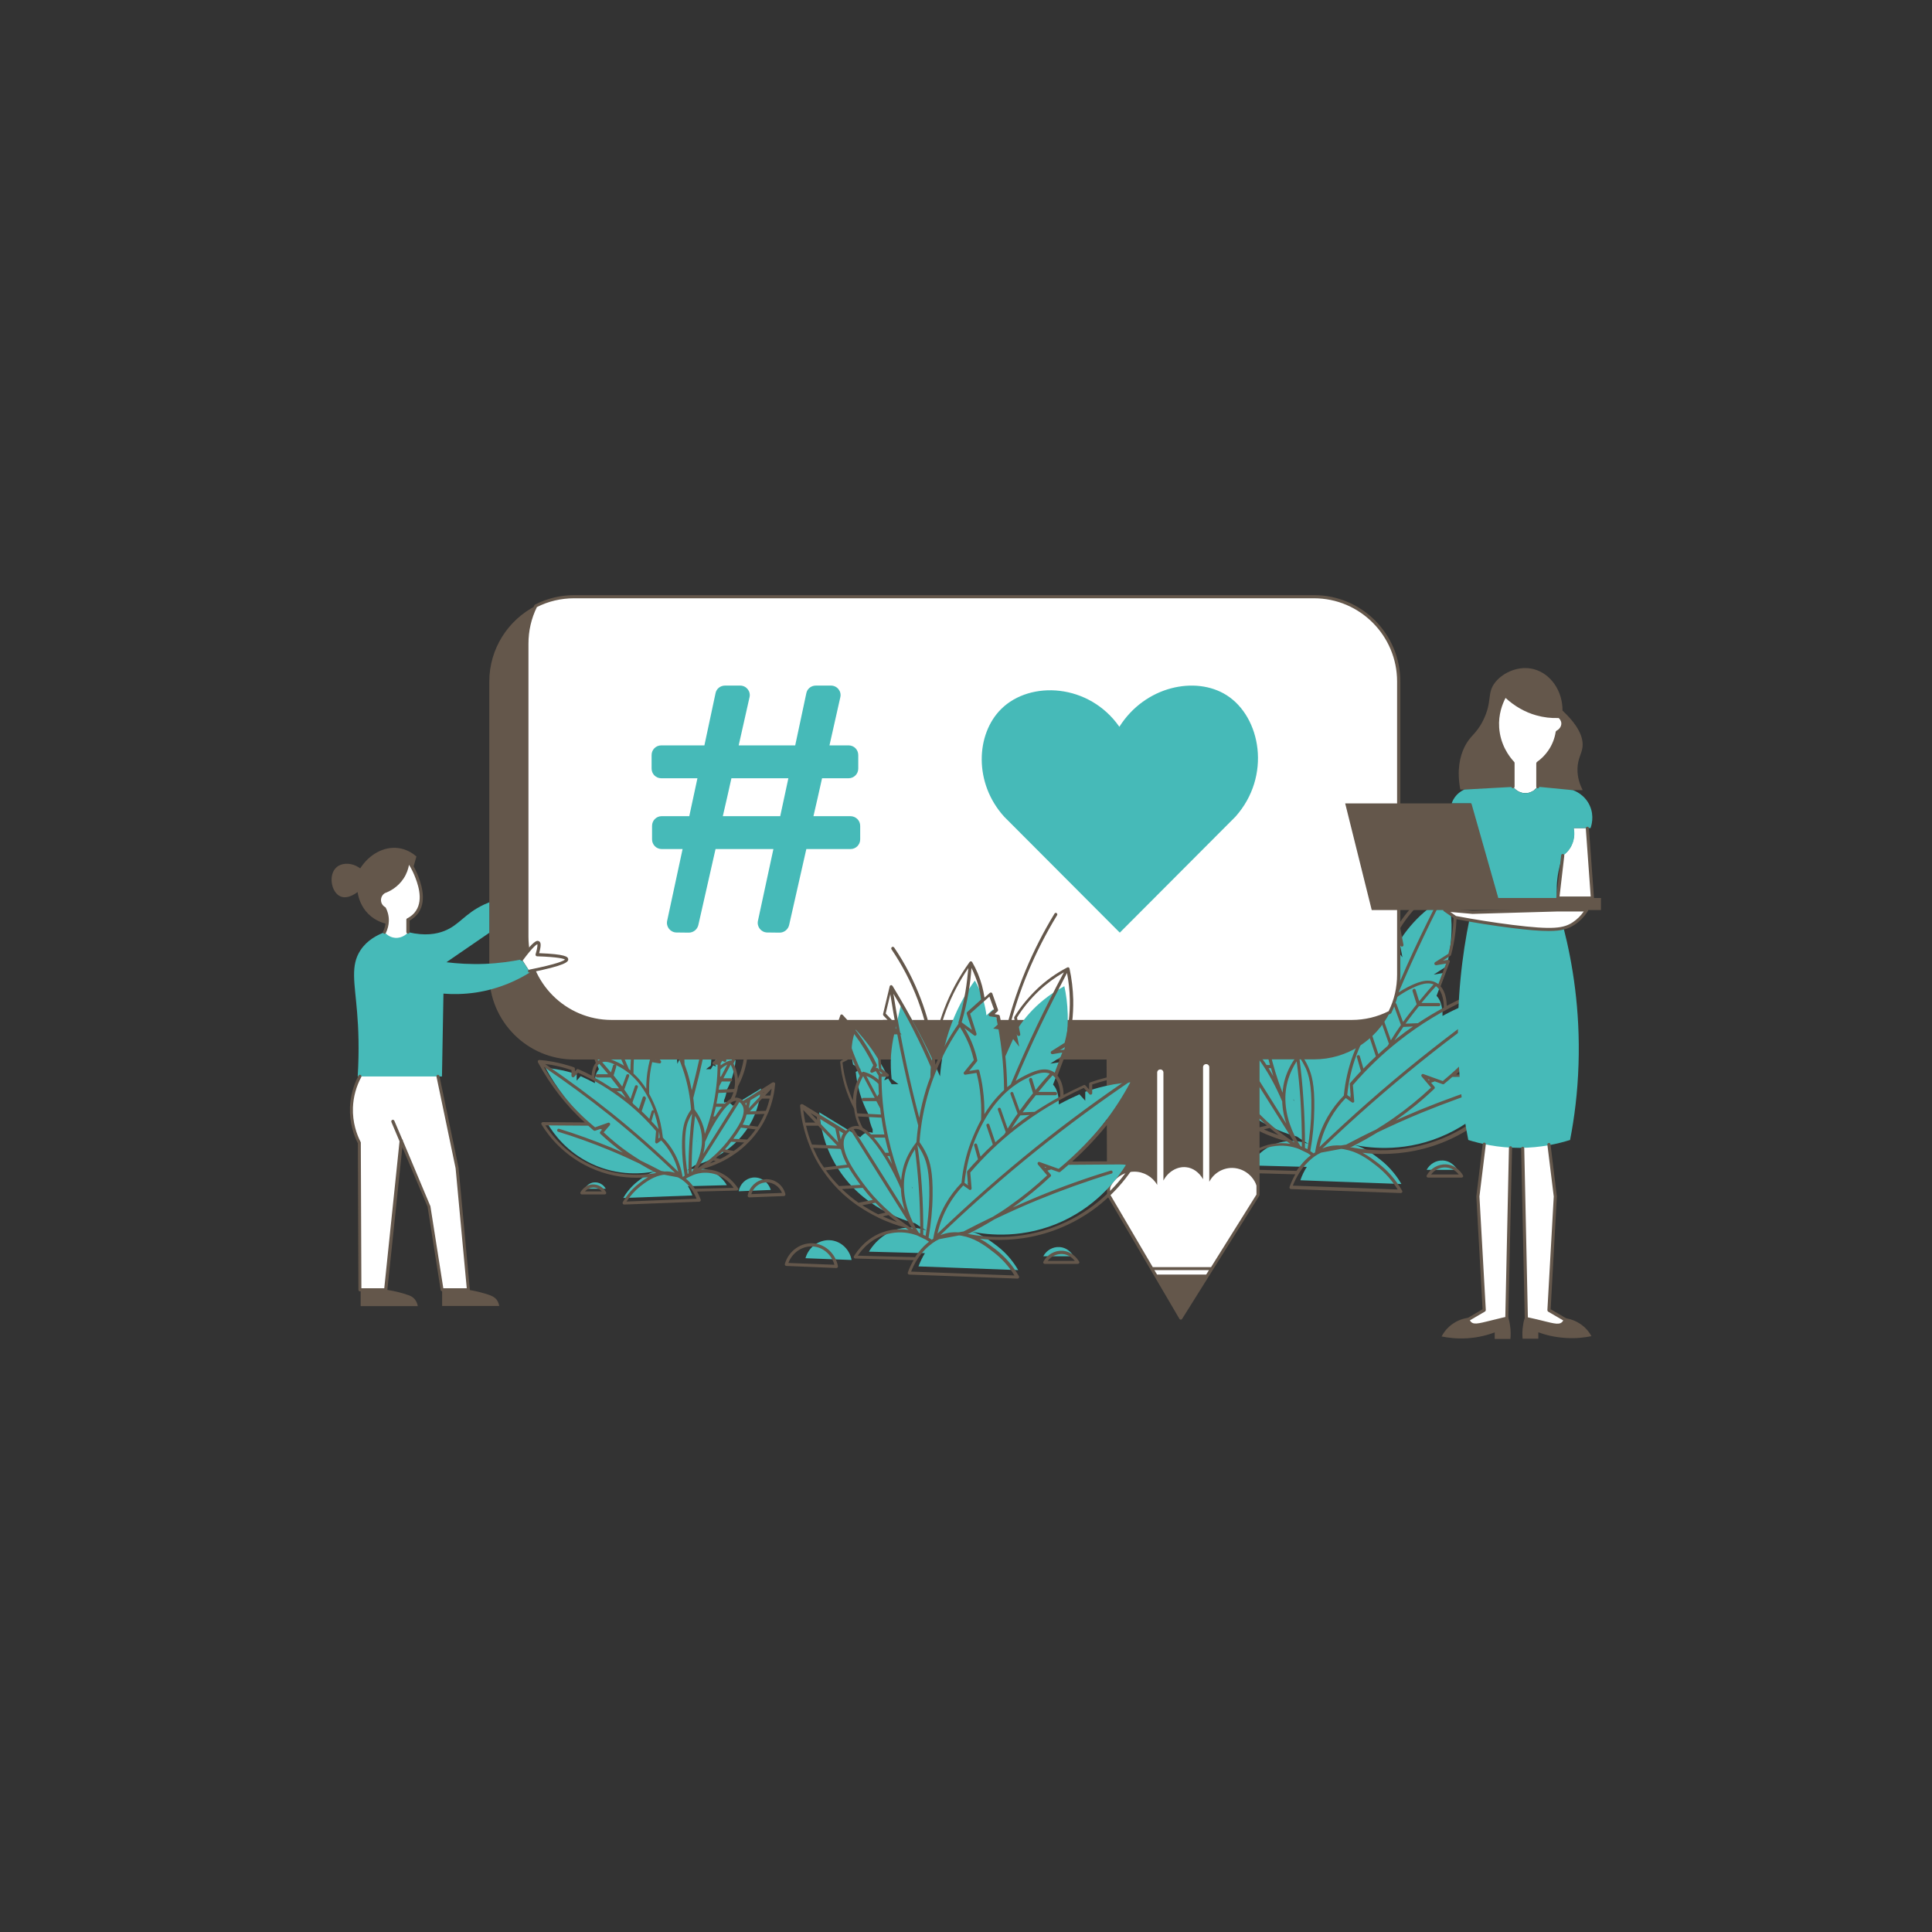
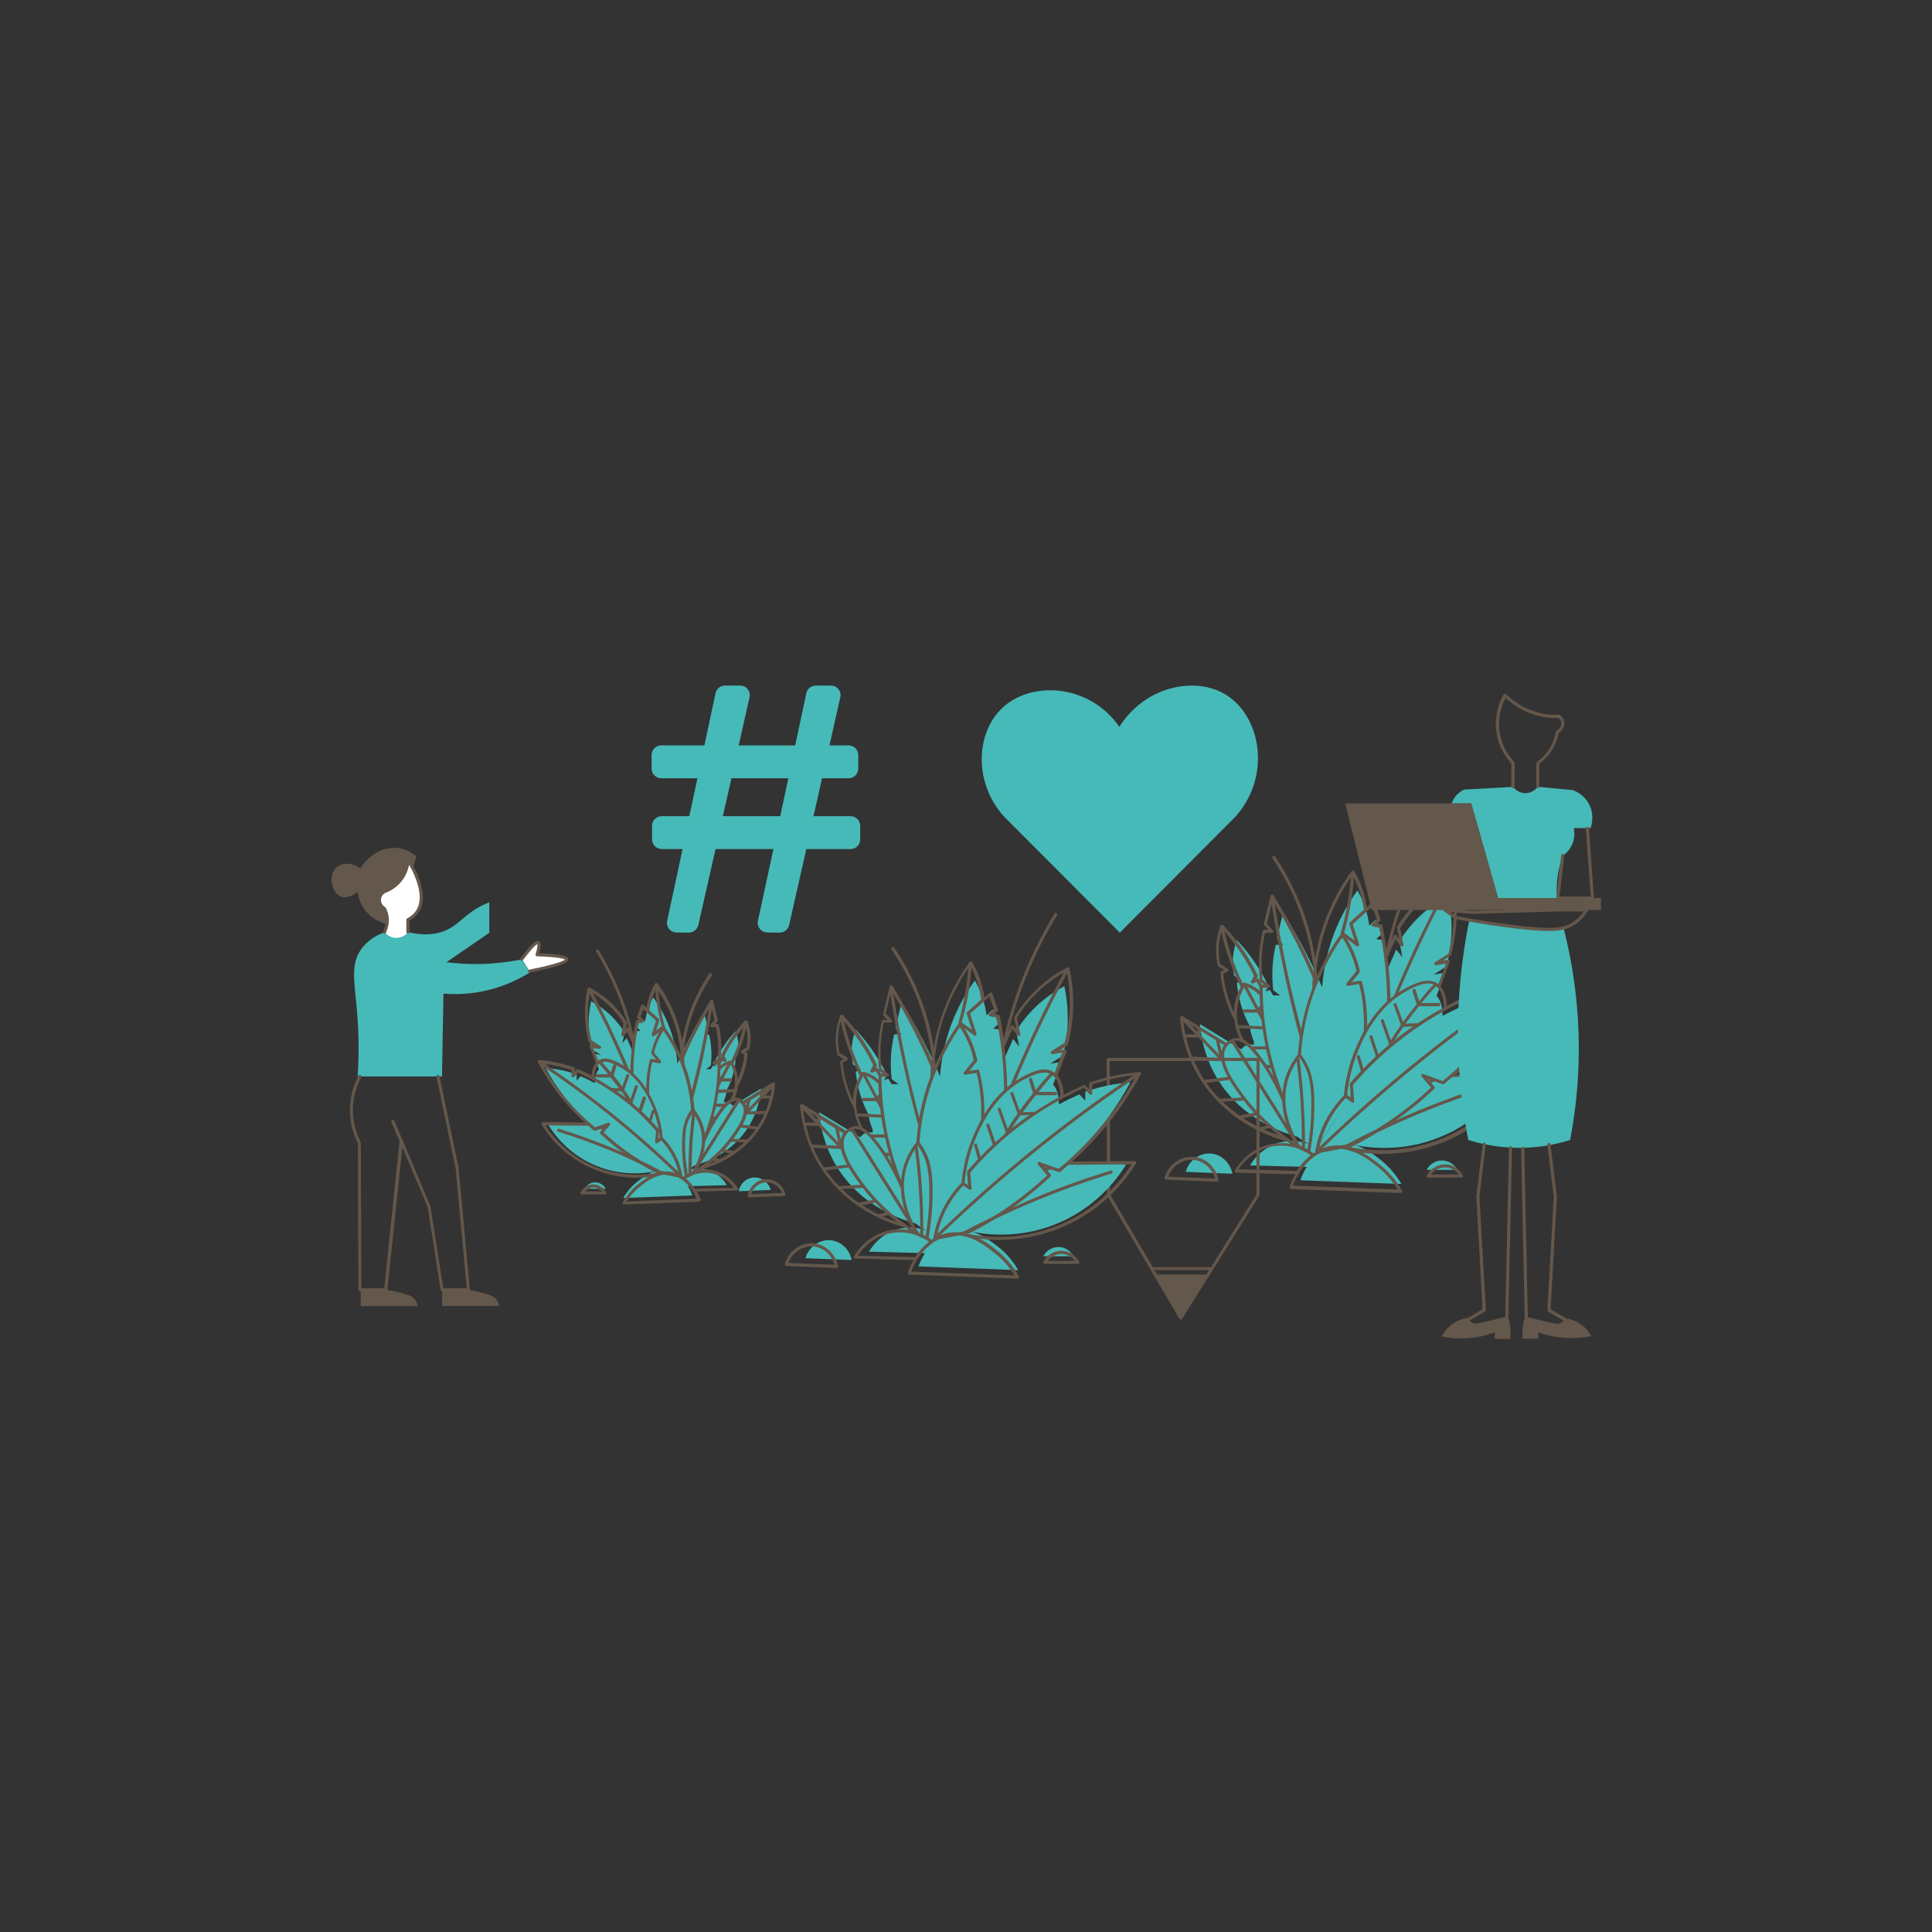
<svg xmlns="http://www.w3.org/2000/svg" width="400" viewBox="0 0 300 300" height="400" preserveAspectRatio="xMidYMid meet">
  <rect x="0" y="0" width="300" height="300" fill="#333333" stroke="none" />
  <defs>
    <clipPath id="d482e86d5d">
      <path d="M 54 92.414 L 248 92.414 L 248 207 L 54 207 Z M 54 92.414 " clip-rule="nonzero" />
    </clipPath>
    <clipPath id="e65f44b2f6">
-       <path d="M 75 92.414 L 246 92.414 L 246 186 L 75 186 Z M 75 92.414 " clip-rule="nonzero" />
-     </clipPath>
+       </clipPath>
    <clipPath id="a4466bbc40">
      <path d="M 51.488 124.75 L 248.594 124.75 L 248.594 207.914 L 51.488 207.914 Z M 51.488 124.75 " clip-rule="nonzero" />
    </clipPath>
  </defs>
-   <path fill="#46bab8" d="M 92.309 183.598 C 93.023 183.551 93.715 183.941 94.062 184.59 L 90.789 184.59 C 90.812 184.543 91.297 183.641 92.309 183.598 Z M 116.867 182.855 C 118.09 182.695 119.309 183.504 119.68 184.773 L 114.703 184.98 C 114.91 183.852 115.785 182.996 116.867 182.855 Z M 102.148 176.621 L 102.262 176.852 L 102.168 176.762 C 102.148 176.715 102.148 176.668 102.148 176.621 Z M 105.719 182.211 C 105.742 182.211 105.742 182.211 105.719 182.211 C 105.742 182.211 105.742 182.211 105.719 182.211 Z M 106.73 184.082 C 106.754 184.105 106.777 184.129 106.777 184.152 C 106.754 184.129 106.754 184.105 106.73 184.082 Z M 108.16 177.27 L 108.16 177.199 C 108.184 177.152 108.207 177.129 108.23 177.082 C 108.207 177.129 108.184 177.199 108.16 177.27 Z M 110.371 166.828 L 110.371 166.781 Z M 85.168 174.703 C 85.93 175.953 87.98 178.906 91.918 180.734 C 96.109 182.695 99.98 182.234 101.73 181.887 C 100.602 182.211 99.684 182.926 99.059 183.41 C 97.887 184.312 97.172 185.352 96.777 186.02 C 100.352 185.883 103.945 185.766 107.516 185.629 C 107.332 185.121 107.102 184.637 106.824 184.195 L 112.859 184.035 C 112.723 183.781 111.637 181.934 109.336 181.52 C 108.25 181.309 107.332 181.496 106.617 181.773 C 107.055 181.52 107.469 181.242 107.859 180.965 C 109.012 180.664 113.641 179.301 116.359 174.75 C 117.695 172.512 118.066 170.363 118.18 169.023 L 113.781 171.703 C 113.621 171.496 113.344 171.242 112.973 171.172 C 112.812 171.148 112.629 171.148 112.422 171.219 L 112.422 170.848 C 112.605 170.453 112.789 169.902 112.859 169.23 C 113.18 168.629 113.527 167.891 113.781 166.969 C 114.035 166.09 114.172 165.305 114.219 164.656 L 113.688 164.402 C 113.965 164.242 114.242 164.059 114.496 163.895 C 114.609 163.41 114.703 162.719 114.633 161.887 C 114.562 161.148 114.379 160.547 114.219 160.133 C 113.734 160.641 113.25 161.219 112.766 161.887 C 111.938 162.996 111.34 164.082 110.879 165.027 L 111.176 165.582 L 111.086 165.582 L 110.738 165.422 L 110.371 166.02 L 109.633 166.02 C 109.887 165.836 110.117 165.652 110.371 165.465 C 110.465 164.75 110.508 163.871 110.441 162.879 C 110.395 162.023 110.258 161.285 110.117 160.664 L 109.336 160.664 L 110.004 159.969 L 109.336 157.223 C 108.527 158.539 107.699 159.969 106.891 161.562 C 106.246 162.809 105.695 164.035 105.188 165.188 C 105.074 163.641 104.773 161.68 103.945 159.508 C 103.184 157.523 102.238 155.973 101.434 154.867 C 101.109 155.441 100.742 156.207 100.465 157.152 C 100.328 157.684 100.234 158.168 100.188 158.605 L 99.453 157.938 L 98.898 159.531 L 99.453 160.039 L 98.715 160.156 C 98.508 161.102 98.348 162.141 98.207 163.25 L 98.16 163.086 L 97.309 161.172 L 96.641 162.004 C 96.758 161.449 96.871 160.871 96.965 160.316 C 96.504 159.555 95.789 158.586 94.754 157.59 C 93.668 156.574 92.586 155.906 91.781 155.465 C 91.598 156.32 91.434 157.336 91.41 158.516 C 91.367 160.316 91.641 161.84 91.941 162.949 L 93.301 163.805 L 92.078 163.598 L 93 166.043 C 92.332 166.738 92.355 168.008 92.379 168.191 C 91.598 167.777 90.836 167.406 90.168 167.105 C 89.961 167.336 89.754 167.566 89.547 167.801 L 89.547 166.828 C 88.672 166.527 87.633 166.23 86.48 166.043 C 85.859 165.93 85.262 165.859 84.707 165.812 C 85.469 167.223 86.457 168.793 87.75 170.453 C 89.133 172.211 90.512 173.617 91.805 174.727 C 88.785 174.148 86.32 174.496 85.168 174.703 Z M 226.316 181.656 L 221.523 181.656 C 222.031 180.711 223.047 180.133 224.082 180.203 C 225.555 180.293 226.27 181.586 226.316 181.656 Z M 191.371 182.258 C 188.949 182.164 186.531 182.07 184.113 181.957 C 184.641 180.086 186.438 178.906 188.215 179.141 C 189.758 179.348 191.047 180.617 191.371 182.258 Z M 209.707 170.246 L 209.57 170.387 L 209.73 170.039 C 209.707 170.109 209.707 170.18 209.707 170.246 Z M 204.453 178.191 L 204.477 178.215 C 204.477 178.191 204.453 178.191 204.453 178.191 Z M 202.934 181.055 C 202.957 181.008 202.98 180.988 203.004 180.941 C 202.98 180.988 202.957 181.008 202.934 181.055 Z M 200.812 170.688 C 200.859 170.73 200.883 170.801 200.93 170.848 L 200.93 170.965 C 200.883 170.871 200.859 170.777 200.812 170.688 Z M 197.68 155.719 L 197.68 155.652 Z M 224.887 167.289 C 226.754 165.652 228.805 163.598 230.809 161.031 C 232.699 158.629 234.148 156.297 235.254 154.266 C 234.449 154.336 233.574 154.449 232.652 154.613 C 230.945 154.91 229.449 155.328 228.16 155.766 L 228.16 157.176 C 227.859 156.828 227.539 156.504 227.238 156.16 C 226.246 156.598 225.141 157.129 223.988 157.754 C 224.012 157.523 224.059 155.652 223.066 154.633 L 224.426 151.031 L 222.629 151.332 L 224.613 150.062 C 225.051 148.422 225.441 146.203 225.395 143.57 C 225.348 141.863 225.141 140.363 224.863 139.113 C 223.668 139.738 222.102 140.707 220.512 142.211 C 219.012 143.641 217.953 145.074 217.285 146.184 C 217.445 147.012 217.609 147.82 217.77 148.652 L 216.801 147.453 L 215.559 150.27 L 215.488 150.5 C 215.281 148.883 215.027 147.359 214.75 145.973 L 213.691 145.812 L 214.52 145.074 L 213.691 142.762 L 212.609 143.734 C 212.539 143.086 212.402 142.371 212.195 141.609 C 211.805 140.223 211.273 139.113 210.789 138.262 C 209.613 139.875 208.211 142.141 207.125 145.027 C 205.93 148.191 205.469 151.078 205.305 153.316 C 204.57 151.633 203.762 149.855 202.82 148.031 C 201.645 145.719 200.422 143.594 199.246 141.68 L 198.281 145.695 L 199.246 146.715 L 198.098 146.715 C 197.887 147.637 197.703 148.723 197.613 149.945 C 197.52 151.402 197.59 152.672 197.703 153.734 C 198.051 154.012 198.418 154.289 198.766 154.566 L 197.703 154.566 L 197.152 153.688 L 196.645 153.918 L 196.531 153.918 L 196.969 153.109 C 196.301 151.727 195.402 150.152 194.203 148.539 C 193.488 147.566 192.75 146.715 192.059 145.996 C 191.828 146.621 191.555 147.5 191.461 148.582 C 191.348 149.809 191.508 150.824 191.645 151.516 C 192.039 151.77 192.43 152 192.844 152.258 L 192.059 152.648 C 192.152 153.594 192.336 154.75 192.707 156.043 C 193.098 157.383 193.605 158.492 194.066 159.348 C 194.18 160.34 194.457 161.148 194.711 161.727 L 194.711 162.258 C 194.41 162.164 194.156 162.141 193.926 162.188 C 193.375 162.277 192.98 162.648 192.75 162.949 L 186.324 159.023 C 186.484 160.984 187.039 164.148 188.973 167.406 C 192.938 174.059 199.707 176.043 201.391 176.484 C 201.965 176.875 202.566 177.27 203.211 177.66 L 203.234 177.66 C 202.195 177.27 200.836 176.992 199.246 177.293 C 195.906 177.914 194.316 180.594 194.109 180.965 L 202.934 181.195 L 202.934 181.172 C 202.52 181.816 202.172 182.512 201.922 183.273 C 207.148 183.457 212.379 183.664 217.609 183.852 C 217.031 182.855 215.996 181.355 214.27 180.016 C 213.348 179.301 211.988 178.262 210.352 177.801 C 212.91 178.309 218.574 178.977 224.703 176.09 C 230.441 173.41 233.434 169.094 234.562 167.27 C 232.836 166.922 229.242 166.414 224.887 167.289 " fill-opacity="1" fill-rule="nonzero" />
+   <path fill="#46bab8" d="M 92.309 183.598 C 93.023 183.551 93.715 183.941 94.062 184.59 L 90.789 184.59 C 90.812 184.543 91.297 183.641 92.309 183.598 Z M 116.867 182.855 C 118.09 182.695 119.309 183.504 119.68 184.773 L 114.703 184.98 C 114.91 183.852 115.785 182.996 116.867 182.855 Z M 102.148 176.621 L 102.262 176.852 L 102.168 176.762 C 102.148 176.715 102.148 176.668 102.148 176.621 Z M 105.719 182.211 C 105.742 182.211 105.742 182.211 105.719 182.211 C 105.742 182.211 105.742 182.211 105.719 182.211 Z M 106.73 184.082 C 106.754 184.105 106.777 184.129 106.777 184.152 C 106.754 184.129 106.754 184.105 106.73 184.082 Z M 108.16 177.27 L 108.16 177.199 C 108.184 177.152 108.207 177.129 108.23 177.082 C 108.207 177.129 108.184 177.199 108.16 177.27 Z M 110.371 166.828 L 110.371 166.781 Z M 85.168 174.703 C 85.93 175.953 87.98 178.906 91.918 180.734 C 96.109 182.695 99.98 182.234 101.73 181.887 C 100.602 182.211 99.684 182.926 99.059 183.41 C 97.887 184.312 97.172 185.352 96.777 186.02 C 100.352 185.883 103.945 185.766 107.516 185.629 C 107.332 185.121 107.102 184.637 106.824 184.195 L 112.859 184.035 C 112.723 183.781 111.637 181.934 109.336 181.52 C 108.25 181.309 107.332 181.496 106.617 181.773 C 107.055 181.52 107.469 181.242 107.859 180.965 C 109.012 180.664 113.641 179.301 116.359 174.75 C 117.695 172.512 118.066 170.363 118.18 169.023 L 113.781 171.703 C 113.621 171.496 113.344 171.242 112.973 171.172 C 112.812 171.148 112.629 171.148 112.422 171.219 L 112.422 170.848 C 112.605 170.453 112.789 169.902 112.859 169.23 C 113.18 168.629 113.527 167.891 113.781 166.969 C 114.035 166.09 114.172 165.305 114.219 164.656 L 113.688 164.402 C 113.965 164.242 114.242 164.059 114.496 163.895 C 114.609 163.41 114.703 162.719 114.633 161.887 C 114.562 161.148 114.379 160.547 114.219 160.133 C 113.734 160.641 113.25 161.219 112.766 161.887 C 111.938 162.996 111.34 164.082 110.879 165.027 L 111.176 165.582 L 111.086 165.582 L 110.738 165.422 L 110.371 166.02 L 109.633 166.02 C 109.887 165.836 110.117 165.652 110.371 165.465 C 110.465 164.75 110.508 163.871 110.441 162.879 C 110.395 162.023 110.258 161.285 110.117 160.664 L 109.336 160.664 L 110.004 159.969 L 109.336 157.223 C 108.527 158.539 107.699 159.969 106.891 161.562 C 106.246 162.809 105.695 164.035 105.188 165.188 C 105.074 163.641 104.773 161.68 103.945 159.508 C 103.184 157.523 102.238 155.973 101.434 154.867 C 101.109 155.441 100.742 156.207 100.465 157.152 C 100.328 157.684 100.234 158.168 100.188 158.605 L 99.453 157.938 L 98.898 159.531 L 99.453 160.039 L 98.715 160.156 C 98.508 161.102 98.348 162.141 98.207 163.25 L 98.16 163.086 L 97.309 161.172 L 96.641 162.004 C 96.758 161.449 96.871 160.871 96.965 160.316 C 96.504 159.555 95.789 158.586 94.754 157.59 C 93.668 156.574 92.586 155.906 91.781 155.465 C 91.598 156.32 91.434 157.336 91.41 158.516 C 91.367 160.316 91.641 161.84 91.941 162.949 L 93.301 163.805 L 92.078 163.598 L 93 166.043 C 92.332 166.738 92.355 168.008 92.379 168.191 C 91.598 167.777 90.836 167.406 90.168 167.105 C 89.961 167.336 89.754 167.566 89.547 167.801 L 89.547 166.828 C 88.672 166.527 87.633 166.23 86.48 166.043 C 85.859 165.93 85.262 165.859 84.707 165.812 C 85.469 167.223 86.457 168.793 87.75 170.453 C 89.133 172.211 90.512 173.617 91.805 174.727 C 88.785 174.148 86.32 174.496 85.168 174.703 Z M 226.316 181.656 L 221.523 181.656 C 222.031 180.711 223.047 180.133 224.082 180.203 C 225.555 180.293 226.27 181.586 226.316 181.656 Z M 191.371 182.258 C 188.949 182.164 186.531 182.07 184.113 181.957 C 184.641 180.086 186.438 178.906 188.215 179.141 C 189.758 179.348 191.047 180.617 191.371 182.258 Z M 209.707 170.246 L 209.57 170.387 L 209.73 170.039 C 209.707 170.109 209.707 170.18 209.707 170.246 Z L 204.477 178.215 C 204.477 178.191 204.453 178.191 204.453 178.191 Z M 202.934 181.055 C 202.957 181.008 202.98 180.988 203.004 180.941 C 202.98 180.988 202.957 181.008 202.934 181.055 Z M 200.812 170.688 C 200.859 170.73 200.883 170.801 200.93 170.848 L 200.93 170.965 C 200.883 170.871 200.859 170.777 200.812 170.688 Z M 197.68 155.719 L 197.68 155.652 Z M 224.887 167.289 C 226.754 165.652 228.805 163.598 230.809 161.031 C 232.699 158.629 234.148 156.297 235.254 154.266 C 234.449 154.336 233.574 154.449 232.652 154.613 C 230.945 154.91 229.449 155.328 228.16 155.766 L 228.16 157.176 C 227.859 156.828 227.539 156.504 227.238 156.16 C 226.246 156.598 225.141 157.129 223.988 157.754 C 224.012 157.523 224.059 155.652 223.066 154.633 L 224.426 151.031 L 222.629 151.332 L 224.613 150.062 C 225.051 148.422 225.441 146.203 225.395 143.57 C 225.348 141.863 225.141 140.363 224.863 139.113 C 223.668 139.738 222.102 140.707 220.512 142.211 C 219.012 143.641 217.953 145.074 217.285 146.184 C 217.445 147.012 217.609 147.82 217.77 148.652 L 216.801 147.453 L 215.559 150.27 L 215.488 150.5 C 215.281 148.883 215.027 147.359 214.75 145.973 L 213.691 145.812 L 214.52 145.074 L 213.691 142.762 L 212.609 143.734 C 212.539 143.086 212.402 142.371 212.195 141.609 C 211.805 140.223 211.273 139.113 210.789 138.262 C 209.613 139.875 208.211 142.141 207.125 145.027 C 205.93 148.191 205.469 151.078 205.305 153.316 C 204.57 151.633 203.762 149.855 202.82 148.031 C 201.645 145.719 200.422 143.594 199.246 141.68 L 198.281 145.695 L 199.246 146.715 L 198.098 146.715 C 197.887 147.637 197.703 148.723 197.613 149.945 C 197.52 151.402 197.59 152.672 197.703 153.734 C 198.051 154.012 198.418 154.289 198.766 154.566 L 197.703 154.566 L 197.152 153.688 L 196.645 153.918 L 196.531 153.918 L 196.969 153.109 C 196.301 151.727 195.402 150.152 194.203 148.539 C 193.488 147.566 192.75 146.715 192.059 145.996 C 191.828 146.621 191.555 147.5 191.461 148.582 C 191.348 149.809 191.508 150.824 191.645 151.516 C 192.039 151.77 192.43 152 192.844 152.258 L 192.059 152.648 C 192.152 153.594 192.336 154.75 192.707 156.043 C 193.098 157.383 193.605 158.492 194.066 159.348 C 194.18 160.34 194.457 161.148 194.711 161.727 L 194.711 162.258 C 194.41 162.164 194.156 162.141 193.926 162.188 C 193.375 162.277 192.98 162.648 192.75 162.949 L 186.324 159.023 C 186.484 160.984 187.039 164.148 188.973 167.406 C 192.938 174.059 199.707 176.043 201.391 176.484 C 201.965 176.875 202.566 177.27 203.211 177.66 L 203.234 177.66 C 202.195 177.27 200.836 176.992 199.246 177.293 C 195.906 177.914 194.316 180.594 194.109 180.965 L 202.934 181.195 L 202.934 181.172 C 202.52 181.816 202.172 182.512 201.922 183.273 C 207.148 183.457 212.379 183.664 217.609 183.852 C 217.031 182.855 215.996 181.355 214.27 180.016 C 213.348 179.301 211.988 178.262 210.352 177.801 C 212.91 178.309 218.574 178.977 224.703 176.09 C 230.441 173.41 233.434 169.094 234.562 167.27 C 232.836 166.922 229.242 166.414 224.887 167.289 " fill-opacity="1" fill-rule="nonzero" />
  <path fill="#64574b" d="M 90.836 185.004 C 91.066 184.75 91.457 184.449 92.035 184.406 C 92.586 184.359 93.094 184.59 93.461 185.004 Z M 91.988 183.918 C 90.766 183.988 90.168 185.074 90.145 185.121 C 90.098 185.191 90.098 185.281 90.145 185.352 C 90.191 185.422 90.258 185.469 90.352 185.469 L 93.898 185.469 C 93.992 185.469 94.062 185.422 94.105 185.352 C 94.152 185.281 94.152 185.191 94.105 185.121 C 93.691 184.336 92.84 183.875 91.988 183.918 Z M 116.66 185.422 C 116.961 184.473 117.766 183.734 118.734 183.621 C 118.848 183.598 118.941 183.598 119.055 183.598 C 120.07 183.598 121.016 184.242 121.43 185.234 Z M 118.664 183.133 C 117.398 183.297 116.359 184.312 116.105 185.629 C 116.086 185.699 116.105 185.766 116.152 185.836 C 116.199 185.883 116.27 185.93 116.336 185.93 L 121.727 185.723 C 121.797 185.723 121.867 185.676 121.914 185.629 C 121.957 185.559 121.957 185.488 121.957 185.422 C 121.566 183.898 120.141 182.926 118.664 183.133 Z M 107.906 184.59 L 107.559 184.105 C 107.539 184.082 107.539 184.059 107.516 184.059 C 107.215 183.664 106.871 183.32 106.5 183.02 L 106.73 182.879 L 107.676 182.441 C 108.414 182.164 109.379 181.98 110.484 182.188 C 112.352 182.535 113.457 183.781 113.918 184.449 Z M 97.285 186.574 C 97.887 185.652 98.621 184.844 99.473 184.172 C 100.164 183.641 101.203 182.855 102.445 182.535 C 102.609 182.512 102.746 182.465 102.883 182.441 C 102.977 182.418 103.09 182.418 103.184 182.418 L 105.258 182.812 C 105.488 182.926 105.719 183.066 105.926 183.203 C 106.223 183.41 106.5 183.664 106.754 183.918 C 107.055 184.242 107.332 184.59 107.559 184.957 C 107.789 185.328 108 185.723 108.16 186.137 Z M 91.664 180.848 C 88.141 179.184 85.953 176.691 84.684 174.75 L 91.344 174.797 C 91.617 175.051 91.895 175.281 92.172 175.535 C 92.242 175.582 92.332 175.605 92.402 175.582 L 93.207 175.305 C 93.301 175.328 93.395 175.375 93.484 175.398 L 93.207 175.742 C 93.117 175.836 93.141 175.996 93.23 176.066 C 94.336 177.105 95.512 178.078 96.734 178.977 L 94.797 178.145 C 92.195 177.082 89.523 176.113 86.828 175.281 C 86.688 175.234 86.574 175.305 86.527 175.445 C 86.48 175.582 86.551 175.699 86.688 175.742 C 89.359 176.551 92.035 177.523 94.613 178.586 C 96.18 179.23 97.723 179.926 99.266 180.664 C 100.145 181.195 101.02 181.68 101.918 182.141 C 99.566 182.559 95.742 182.742 91.664 180.848 Z M 87.195 169.738 C 86.184 168.445 85.262 167.059 84.43 165.652 C 87.934 168.031 91.367 170.547 94.66 173.18 C 98.16 175.996 101.57 179 104.82 182.117 C 104.566 182.027 104.289 181.98 104.035 181.934 C 103.738 181.887 103.461 181.887 103.184 181.91 L 102.652 181.816 C 101.617 181.266 100.559 180.734 99.496 180.223 C 98.875 179.832 98.254 179.438 97.656 179.023 C 96.273 178.055 94.961 176.992 93.738 175.836 L 94.684 174.727 C 94.754 174.637 94.754 174.52 94.707 174.426 C 94.637 174.336 94.523 174.289 94.43 174.336 L 92.402 175.051 C 90.469 173.48 88.715 171.703 87.195 169.738 Z M 85.605 165.352 C 86.664 165.535 87.727 165.812 88.738 166.16 L 88.738 167.035 C 88.738 167.129 88.809 167.223 88.902 167.27 C 88.992 167.312 89.109 167.27 89.176 167.199 L 89.754 166.574 C 92.332 167.73 94.754 169.207 96.988 170.941 C 98.762 172.324 100.395 173.895 101.871 175.629 L 101.73 177.293 C 101.73 177.383 101.777 177.477 101.848 177.523 C 101.941 177.57 102.031 177.57 102.102 177.5 L 102.676 177.082 C 103.277 177.707 103.781 178.398 104.219 179.16 C 104.727 180.039 105.094 180.988 105.324 181.957 C 102.008 178.77 98.531 175.699 94.961 172.832 C 91.641 170.18 88.188 167.637 84.66 165.234 C 84.961 165.258 85.285 165.305 85.605 165.352 Z M 93.047 165.188 C 93.277 165.441 93.809 166.043 94.43 166.805 L 92.746 166.805 C 92.609 166.805 92.496 166.922 92.496 167.059 C 92.496 167.199 92.609 167.312 92.746 167.312 L 94.82 167.312 C 95.234 167.82 95.672 168.398 96.133 169 L 95.004 168.953 C 94.129 168.375 93.23 167.82 92.309 167.336 C 92.309 166.898 92.379 165.742 93.047 165.188 Z M 92.125 162.742 L 93.047 162.879 C 93.164 162.902 93.277 162.832 93.324 162.719 C 93.371 162.602 93.324 162.488 93.23 162.418 L 91.848 161.539 C 91.457 160.016 91.273 158.445 91.297 156.875 C 91.32 156.02 91.41 155.145 91.551 154.289 C 92.516 156.113 93.461 157.961 94.359 159.832 C 95.234 161.68 96.09 163.594 96.895 165.488 C 96.641 165.328 96.387 165.188 96.109 165.051 C 95.258 164.637 93.992 164.012 92.977 164.637 C 92.957 164.656 92.91 164.68 92.887 164.703 Z M 94.5 156.066 C 95.398 156.898 96.156 157.844 96.824 158.883 L 96.48 160.617 C 96.457 160.73 96.527 160.848 96.617 160.895 C 96.711 160.941 96.848 160.918 96.918 160.824 L 97.379 160.223 L 98.137 161.957 L 98.16 161.98 C 98.16 162.004 98.184 162.023 98.184 162.047 C 98.16 162.188 98.137 162.301 98.137 162.441 C 98 163.688 97.906 164.934 97.887 166.207 C 97.816 166.137 97.723 166.09 97.656 166.02 C 96.758 163.871 95.789 161.727 94.797 159.625 C 93.922 157.797 93 155.973 92.059 154.195 C 92.91 154.727 93.738 155.352 94.5 156.066 Z M 98.598 162.512 C 98.738 161.309 98.922 160.086 99.176 158.883 L 99.797 158.793 C 99.891 158.77 99.957 158.723 100.004 158.629 C 100.027 158.539 100.004 158.445 99.934 158.375 L 99.453 157.938 L 99.891 156.715 L 101.871 158.492 L 101.203 160.594 C 101.18 160.688 101.203 160.801 101.293 160.871 C 101.387 160.941 101.5 160.941 101.57 160.871 L 102.332 160.316 C 102.031 160.848 101.777 161.379 101.57 161.957 C 101.387 162.441 101.25 162.949 101.133 163.457 C 101.109 163.527 101.133 163.598 101.18 163.664 L 101.895 164.543 L 101.18 164.426 C 101.062 164.402 100.926 164.473 100.902 164.613 C 100.742 165.258 100.602 165.93 100.512 166.598 C 100.395 167.406 100.352 168.238 100.352 169.07 C 99.75 168.145 99.105 167.359 98.367 166.691 C 98.367 165.258 98.438 163.871 98.598 162.512 Z M 101.109 155.488 C 101.27 154.91 101.48 154.336 101.754 153.781 C 101.824 154.59 101.918 155.375 102.055 156.184 C 102.238 157.246 102.469 158.309 102.77 159.348 L 101.895 159.992 L 102.379 158.469 C 102.398 158.375 102.379 158.285 102.309 158.215 L 100.832 156.898 C 100.879 156.438 100.973 155.949 101.109 155.488 Z M 104.426 158.074 C 105.074 159.762 105.488 161.492 105.672 163.297 C 105.648 163.41 105.648 163.551 105.625 163.664 C 104.98 162.211 104.176 160.824 103.254 159.531 L 103.254 159.414 C 102.93 158.328 102.699 157.223 102.516 156.137 C 102.398 155.398 102.309 154.633 102.238 153.871 C 103.113 155.164 103.852 156.574 104.426 158.074 Z M 102.332 175.676 C 102.379 175.996 102.422 176.297 102.445 176.621 L 102.238 176.781 Z M 101.57 172.695 C 101.871 173.551 102.102 174.426 102.262 175.328 C 101.918 174.914 101.547 174.496 101.156 174.105 Z M 95.191 165.465 L 94.867 166.527 C 94.27 165.812 93.762 165.234 93.508 164.934 C 94.129 164.75 94.867 165.004 95.488 165.305 C 95.352 165.281 95.211 165.352 95.191 165.465 Z M 97.172 170.477 C 96.711 170.109 96.25 169.785 95.766 169.438 L 96.48 169.461 C 96.734 169.809 96.965 170.133 97.172 170.477 Z M 100.098 170.246 C 99.98 170.199 99.844 170.27 99.797 170.41 L 99.199 172.188 C 98.898 171.934 98.621 171.656 98.324 171.402 C 98.277 171.332 98.254 171.262 98.207 171.195 L 99.035 168.816 C 99.082 168.699 99.016 168.562 98.898 168.516 C 98.785 168.469 98.645 168.539 98.598 168.652 L 97.906 170.641 C 97.609 170.156 97.285 169.668 96.941 169.184 L 97.699 167.105 C 97.746 166.992 97.676 166.828 97.562 166.805 C 97.449 166.762 97.309 166.828 97.262 166.945 L 96.617 168.723 C 96.156 168.098 95.719 167.523 95.281 166.992 L 95.695 165.629 C 95.719 165.535 95.695 165.422 95.629 165.375 C 95.742 165.422 95.836 165.465 95.949 165.535 C 98.367 166.738 100.258 169.047 101.523 172.418 C 101.5 172.418 101.5 172.395 101.48 172.395 C 101.363 172.348 101.227 172.441 101.18 172.559 L 100.832 173.734 C 100.441 173.344 100.051 172.949 99.637 172.559 L 100.305 170.57 C 100.281 170.434 100.211 170.293 100.098 170.246 Z M 106.27 166.738 C 106.824 168.539 107.168 170.41 107.309 172.301 C 107.008 172.719 106.754 173.156 106.547 173.641 C 106.203 174.406 105.879 175.512 105.902 178.098 C 105.926 179.578 106.062 181.078 106.316 182.559 C 106.223 182.625 106.133 182.672 106.062 182.742 C 106.039 182.719 105.992 182.695 105.973 182.672 L 105.973 182.625 C 105.742 181.309 105.305 180.062 104.637 178.906 C 104.176 178.098 103.598 177.336 102.93 176.645 C 102.77 175.121 102.445 173.664 101.918 172.281 C 101.594 171.402 101.227 170.617 100.812 169.879 C 100.766 168.793 100.812 167.707 100.949 166.645 C 101.02 166.066 101.133 165.488 101.27 164.934 L 102.379 165.121 C 102.469 165.145 102.586 165.098 102.629 165.004 C 102.676 164.914 102.676 164.797 102.609 164.727 L 101.57 163.457 C 101.664 162.996 101.801 162.555 101.961 162.117 C 102.238 161.402 102.586 160.707 103 160.039 C 104.449 162.094 105.535 164.359 106.27 166.738 Z M 108.066 160.316 C 108.688 159.094 109.359 157.891 110.07 156.691 C 109.68 159.137 109.219 161.609 108.688 164.035 C 108.297 165.789 107.883 167.547 107.422 169.301 C 107.238 168.375 107.031 167.477 106.754 166.574 C 106.617 166.137 106.453 165.699 106.293 165.258 C 106.293 164.914 106.27 164.543 106.246 164.195 C 106.801 162.902 107.398 161.586 108.066 160.316 Z M 110.555 156.738 L 110.945 158.422 L 110.324 159.094 C 110.258 159.16 110.234 159.277 110.277 159.348 C 110.324 159.438 110.395 159.484 110.508 159.484 L 111.176 159.484 C 111.34 160.199 111.43 160.941 111.5 161.68 C 111.57 162.555 111.547 163.457 111.453 164.336 L 110.738 164.891 C 110.648 164.957 110.625 165.051 110.648 165.168 C 110.672 165.258 110.762 165.328 110.879 165.328 L 111.43 165.328 L 111.43 165.441 C 111.406 167.613 111.156 169.785 110.695 171.91 C 110.371 173.32 109.957 174.703 109.449 176.066 C 109.402 175.629 109.312 175.211 109.172 174.797 C 108.918 173.988 108.527 173.203 108 172.488 C 107.977 172.465 107.977 172.441 107.953 172.418 C 107.906 172.371 107.859 172.301 107.836 172.258 C 107.789 171.68 107.723 171.078 107.652 170.5 C 108.207 168.398 108.734 166.25 109.195 164.148 C 109.68 161.703 110.164 159.207 110.555 156.738 Z M 111.547 169.715 L 113.895 169.602 C 113.758 170.016 113.598 170.387 113.434 170.664 C 113.16 170.824 112.859 171.055 112.559 171.379 L 111.246 171.379 C 111.363 170.824 111.453 170.27 111.547 169.715 Z M 111.684 168.676 L 112.074 167.938 L 113.434 167.938 C 113.574 167.938 113.688 167.82 113.688 167.684 C 113.688 167.547 113.574 167.43 113.434 167.43 L 112.328 167.43 L 113.457 165.328 C 113.781 165.906 114.078 166.715 114.125 167.73 C 114.148 168.238 114.102 168.676 114.012 169.094 L 111.594 169.207 C 111.637 169.047 111.66 168.863 111.684 168.676 Z M 111.867 166.066 C 112.074 165.859 112.305 165.652 112.559 165.512 C 112.676 165.441 112.812 165.375 112.93 165.305 L 111.914 167.223 L 111.844 167.129 C 111.844 167.105 111.824 167.105 111.824 167.082 C 111.844 166.738 111.867 166.391 111.867 166.066 Z M 111.891 165.145 L 112.145 164.727 L 112.445 164.867 C 112.535 164.914 112.652 164.891 112.723 164.82 C 112.789 164.75 112.812 164.637 112.766 164.543 L 112.469 164.012 C 113.02 162.855 113.688 161.77 114.449 160.754 C 114.75 160.363 115.07 159.969 115.395 159.578 C 115.188 160.434 114.934 161.285 114.633 162.117 C 114.332 162.996 113.965 163.871 113.574 164.703 L 113.551 164.68 L 113.504 164.68 C 113.457 164.656 113.41 164.656 113.391 164.68 C 113.02 164.773 112.652 164.934 112.328 165.145 C 112.191 165.234 112.031 165.328 111.914 165.441 Z M 115.875 159.625 C 115.945 159.945 116.016 160.27 116.039 160.617 C 116.105 161.285 116.062 161.957 115.922 162.625 L 115.117 163.133 C 115.047 163.18 115 163.273 115 163.34 C 115 163.434 115.047 163.504 115.141 163.551 L 115.578 163.758 C 115.484 164.543 115.348 165.305 115.117 166.066 C 114.977 166.551 114.793 167.035 114.586 167.5 C 114.496 166.527 114.195 165.719 113.895 165.145 C 114.355 164.195 114.77 163.227 115.117 162.234 C 115.418 161.379 115.668 160.5 115.875 159.625 Z M 110.785 173.363 C 110.902 172.902 111.016 172.465 111.133 172.004 C 111.133 171.957 111.156 171.91 111.156 171.863 L 112.121 171.863 C 111.867 172.164 111.613 172.488 111.34 172.902 C 111.223 173.066 111.133 173.227 111.039 173.363 Z M 110.602 174.059 L 110.672 173.852 L 110.738 173.852 C 110.672 173.918 110.625 173.988 110.602 174.059 Z M 114.355 170.941 L 109.195 179.16 C 109.336 178.652 109.426 178.102 109.473 177.523 L 109.473 177.336 C 110.141 175.766 110.902 174.383 111.754 173.156 C 112.836 171.609 113.688 170.871 114.355 170.941 Z M 107.078 176.945 C 106.961 178.676 106.891 180.457 106.914 182.211 L 106.777 182.281 C 106.547 180.871 106.41 179.461 106.387 178.078 C 106.34 175.582 106.66 174.52 106.984 173.828 C 107.121 173.504 107.285 173.203 107.469 172.926 C 107.309 174.242 107.168 175.605 107.078 176.945 Z M 107.559 176.992 C 107.652 175.766 107.77 174.52 107.93 173.273 C 108.25 173.805 108.504 174.359 108.688 174.938 C 108.941 175.742 109.035 176.598 108.988 177.477 C 108.852 179.578 107.883 181.285 107.422 181.98 L 107.398 181.98 C 107.398 180.34 107.445 178.652 107.559 176.992 Z M 114.816 171.125 C 115.141 171.332 115.301 171.68 115.301 171.68 C 116.039 173.066 114.332 175.398 113.41 176.645 C 112.074 178.492 110.348 180.086 108.32 181.426 Z M 115.945 171.195 L 115.855 171.68 C 115.832 171.609 115.785 171.516 115.762 171.449 C 115.762 171.426 115.738 171.402 115.715 171.355 Z M 118.711 172.973 C 118.48 173.48 118.227 173.965 117.949 174.449 C 117.859 174.613 117.742 174.773 117.652 174.938 L 115.324 174.637 C 115.578 174.148 115.809 173.641 115.898 173.133 L 115.945 173.066 Z M 116.523 170.848 L 118.02 169.945 L 117.996 170.27 L 116.27 172.094 Z M 119.516 170.594 C 119.355 171.242 119.172 171.863 118.918 172.488 L 116.43 172.578 L 118.32 170.594 Z M 118.504 169.625 L 118.688 169.508 L 118.504 169.691 Z M 119.816 169.047 C 119.77 169.414 119.699 169.762 119.633 170.109 L 118.801 170.109 Z M 116.016 176.945 L 113.871 176.828 C 114.242 176.344 114.656 175.742 115.047 175.098 L 117.328 175.375 C 116.914 175.953 116.477 176.484 116.016 176.945 Z M 113.941 178.723 L 112.559 178.469 C 112.906 178.102 113.227 177.707 113.527 177.293 L 115.555 177.406 C 115.023 177.914 114.473 178.355 113.941 178.723 Z M 111.824 179.969 L 111.176 179.809 C 111.523 179.508 111.824 179.184 112.145 178.863 L 113.344 179.094 C 112.836 179.438 112.328 179.738 111.824 179.969 Z M 110.211 180.664 C 110.395 180.523 110.578 180.363 110.762 180.203 L 111.133 180.293 C 110.785 180.457 110.484 180.57 110.211 180.664 Z M 110.555 181.68 C 109.957 181.562 109.402 181.562 108.898 181.609 C 108.918 181.586 108.965 181.562 108.988 181.539 C 109.68 181.355 110.715 181.031 111.914 180.457 C 111.938 180.457 111.961 180.434 111.961 180.434 C 112.629 180.109 113.367 179.691 114.078 179.184 C 114.102 179.184 114.125 179.16 114.148 179.141 C 114.863 178.652 115.578 178.055 116.246 177.359 L 116.316 177.293 C 116.891 176.715 117.422 176.043 117.926 175.305 C 117.949 175.281 117.949 175.258 117.973 175.234 C 118.113 175.051 118.227 174.844 118.344 174.66 C 118.711 174.059 119.012 173.41 119.285 172.766 C 119.285 172.742 119.285 172.742 119.309 172.719 C 119.609 171.957 119.863 171.195 120.047 170.387 C 120.207 169.715 120.301 169.023 120.367 168.309 C 120.367 168.262 120.367 168.238 120.348 168.191 C 120.348 168.191 120.348 168.168 120.324 168.168 C 120.324 168.145 120.301 168.121 120.277 168.121 C 120.277 168.121 120.254 168.121 120.254 168.098 L 120.23 168.078 L 120.207 168.078 C 120.184 168.055 120.141 168.055 120.117 168.055 L 120.094 168.055 C 120.047 168.055 120.023 168.078 119.977 168.078 L 119.953 168.078 L 116.176 170.477 L 116.152 170.477 L 115.395 170.941 C 115.254 170.801 115.094 170.664 114.887 170.57 L 114.863 170.57 C 114.75 170.523 114.633 170.477 114.52 170.453 C 114.379 170.434 114.242 170.434 114.102 170.453 C 114.242 170.156 114.355 169.809 114.449 169.438 C 114.52 169.207 114.562 168.953 114.586 168.699 C 115 167.914 115.348 167.082 115.602 166.23 C 115.855 165.398 116.016 164.52 116.086 163.664 C 116.086 163.574 116.039 163.48 115.945 163.434 L 115.762 163.34 L 116.27 163.02 C 116.316 162.996 116.359 162.926 116.383 162.855 C 116.547 162.117 116.59 161.355 116.523 160.594 C 116.453 159.922 116.316 159.254 116.062 158.605 L 116.062 158.586 C 116.039 158.562 116.039 158.539 116.016 158.516 L 115.992 158.492 C 115.969 158.469 115.922 158.445 115.898 158.445 L 115.762 158.445 C 115.738 158.445 115.715 158.469 115.691 158.492 L 115.668 158.492 C 115.094 159.094 114.562 159.738 114.059 160.41 C 113.25 161.492 112.559 162.648 111.984 163.852 C 111.961 163.918 111.961 164.012 111.984 164.082 L 112.031 164.148 C 111.984 164.148 111.961 164.172 111.914 164.195 C 112.008 163.34 112.008 162.465 111.961 161.609 C 111.914 160.777 111.777 159.969 111.594 159.16 C 111.57 159.047 111.477 158.977 111.363 158.977 L 111.062 158.977 L 111.383 158.629 C 111.43 158.562 111.453 158.492 111.453 158.398 L 110.738 155.422 C 110.738 155.375 110.715 155.352 110.672 155.305 L 110.648 155.281 C 110.625 155.258 110.578 155.234 110.531 155.234 C 110.484 155.234 110.441 155.234 110.418 155.258 C 110.418 155.258 110.395 155.258 110.395 155.281 C 110.348 155.305 110.324 155.328 110.301 155.352 C 109.359 156.875 108.461 158.469 107.629 160.086 C 107.121 161.078 106.641 162.117 106.18 163.133 C 106.434 161.008 106.961 158.93 107.723 156.922 C 108.438 155.027 109.379 153.203 110.531 151.492 C 110.602 151.379 110.578 151.238 110.465 151.148 C 110.348 151.078 110.211 151.102 110.117 151.215 C 108.965 152.949 108 154.797 107.262 156.738 C 106.66 158.309 106.223 159.922 105.926 161.562 C 105.695 160.293 105.348 159.047 104.887 157.844 C 104.195 156.043 103.277 154.312 102.125 152.742 C 102.125 152.742 102.102 152.742 102.102 152.719 L 102.055 152.672 C 102.031 152.672 102.031 152.648 102.008 152.648 C 101.984 152.625 101.941 152.625 101.918 152.625 C 101.871 152.625 101.848 152.648 101.801 152.648 L 101.777 152.672 C 101.754 152.695 101.73 152.695 101.73 152.719 L 101.711 152.742 C 101.25 153.551 100.879 154.402 100.648 155.281 C 100.535 155.676 100.465 156.066 100.395 156.461 L 99.934 156.043 C 99.867 155.996 99.797 155.973 99.703 155.996 C 99.637 156.02 99.566 156.066 99.543 156.16 L 98.922 157.891 C 98.898 157.984 98.922 158.098 98.992 158.145 L 99.223 158.352 L 98.945 158.398 C 98.852 158.422 98.762 158.492 98.738 158.586 C 98.598 159.277 98.461 159.969 98.367 160.688 C 97.793 158.309 97.055 155.973 96.109 153.711 C 95.234 151.586 94.176 149.508 92.977 147.543 C 92.91 147.43 92.746 147.383 92.656 147.477 C 92.539 147.543 92.496 147.707 92.586 147.797 C 93.785 149.738 94.82 151.793 95.695 153.895 C 96.457 155.719 97.102 157.637 97.609 159.555 C 97.586 159.531 97.539 159.508 97.492 159.508 C 97.402 159.508 97.332 159.531 97.262 159.602 L 97.172 159.738 L 97.332 158.883 C 97.355 158.816 97.332 158.77 97.309 158.699 C 96.617 157.59 95.812 156.574 94.867 155.695 C 93.875 154.773 92.77 153.988 91.574 153.363 L 91.551 153.363 C 91.527 153.363 91.504 153.34 91.48 153.34 L 91.434 153.34 C 91.41 153.34 91.387 153.34 91.367 153.363 L 91.344 153.363 C 91.273 153.387 91.25 153.457 91.227 153.527 C 90.996 154.633 90.859 155.766 90.836 156.875 C 90.789 158.516 90.996 160.176 91.41 161.77 C 91.434 161.84 91.457 161.887 91.527 161.91 L 92.012 162.211 L 91.848 162.188 C 91.758 162.164 91.688 162.211 91.617 162.277 C 91.574 162.348 91.551 162.441 91.574 162.512 L 92.516 165.051 C 92.012 165.652 91.895 166.504 91.871 167.016 C 91.203 166.668 90.512 166.32 89.801 166.02 C 89.707 165.973 89.59 165.996 89.523 166.09 L 89.27 166.367 L 89.27 165.953 C 89.27 165.836 89.199 165.766 89.109 165.719 C 88.004 165.352 86.875 165.051 85.723 164.844 C 85.078 164.727 84.41 164.637 83.762 164.59 L 83.742 164.59 C 83.719 164.59 83.672 164.59 83.648 164.613 C 83.648 164.613 83.625 164.613 83.625 164.637 C 83.602 164.656 83.555 164.68 83.531 164.703 C 83.512 164.727 83.512 164.773 83.512 164.82 L 83.512 164.844 C 83.512 164.867 83.512 164.914 83.531 164.934 L 83.531 164.957 C 84.5 166.738 85.605 168.445 86.852 170.039 C 88.047 171.562 89.359 172.996 90.812 174.289 L 84.293 174.242 C 84.223 174.242 84.133 174.289 84.086 174.359 C 84.039 174.426 84.039 174.52 84.086 174.613 C 85.328 176.645 87.656 179.438 91.527 181.262 C 94.176 182.512 96.734 182.879 98.875 182.879 C 99.496 182.879 100.074 182.855 100.625 182.789 C 100.098 183.109 99.613 183.457 99.246 183.758 C 98.23 184.543 97.355 185.535 96.711 186.668 C 96.664 186.738 96.664 186.828 96.711 186.922 C 96.758 186.992 96.824 187.039 96.918 187.039 L 108.598 186.598 C 108.668 186.598 108.734 186.551 108.781 186.484 C 108.828 186.414 108.828 186.344 108.805 186.273 C 108.645 185.836 108.461 185.422 108.25 185.027 L 114.402 184.867 C 114.496 184.867 114.562 184.82 114.609 184.75 C 114.656 184.684 114.656 184.59 114.609 184.52 C 114.332 184.152 113.09 182.164 110.555 181.68 Z M 222.215 182.371 C 222.77 181.633 223.645 181.219 224.543 181.285 C 225.555 181.355 226.199 181.98 226.523 182.371 Z M 224.566 180.801 C 223.344 180.734 222.148 181.402 221.547 182.512 C 221.5 182.582 221.5 182.672 221.547 182.742 C 221.594 182.812 221.664 182.855 221.754 182.855 L 226.961 182.855 C 227.055 182.855 227.121 182.812 227.168 182.742 C 227.215 182.672 227.215 182.582 227.168 182.512 C 227.145 182.441 226.293 180.918 224.566 180.801 Z M 181.395 182.719 C 182.016 180.988 183.723 179.902 185.496 180.133 C 186.992 180.34 188.234 181.496 188.652 182.996 Z M 185.562 179.648 C 183.469 179.371 181.441 180.754 180.84 182.879 C 180.816 182.949 180.84 183.02 180.887 183.09 C 180.934 183.156 181.004 183.18 181.07 183.18 L 188.973 183.504 C 189.043 183.504 189.113 183.48 189.156 183.41 C 189.203 183.367 189.227 183.273 189.203 183.203 C 188.836 181.332 187.383 179.902 185.562 179.648 Z M 222.031 167.684 C 221.961 167.707 221.918 167.73 221.848 167.754 L 221.688 167.566 Z M 231.66 160.039 C 229.402 162.902 226.848 165.535 224.035 167.867 L 221.02 166.781 C 220.902 166.738 220.809 166.781 220.742 166.875 C 220.672 166.969 220.695 167.082 220.766 167.176 L 222.215 168.883 C 220.395 170.594 218.438 172.188 216.387 173.617 C 215.512 174.242 214.59 174.82 213.668 175.398 C 212.102 176.137 210.559 176.922 209.039 177.73 L 208.23 177.867 C 207.816 177.844 207.402 177.844 206.988 177.891 C 206.414 177.961 205.883 178.102 205.328 178.332 C 210.215 173.641 215.352 169.137 220.602 164.914 C 225.531 160.941 230.691 157.152 235.945 153.617 C 234.68 155.859 233.25 158.031 231.66 160.039 Z M 235.438 167.176 C 233.598 170.039 230.348 173.805 225.074 176.297 C 218.852 179.207 213.023 178.793 209.637 178.121 L 209.59 178.121 L 209.844 178.078 C 209.867 178.078 209.891 178.078 209.914 178.055 C 211.273 177.383 212.609 176.621 213.898 175.836 C 216.156 174.75 218.414 173.734 220.719 172.789 C 224.496 171.242 228.391 169.832 232.305 168.629 C 232.445 168.586 232.512 168.445 232.469 168.332 C 232.422 168.191 232.281 168.121 232.168 168.168 C 228.25 169.371 224.336 170.777 220.535 172.324 C 219.266 172.855 218 173.41 216.734 173.965 C 218.828 172.488 220.855 170.848 222.723 169.07 C 222.816 168.977 222.816 168.84 222.746 168.746 L 222.215 168.121 C 222.422 168.055 222.605 167.984 222.793 167.914 L 224.012 168.352 C 224.082 168.375 224.176 168.375 224.242 168.309 C 224.68 167.961 225.094 167.59 225.512 167.223 Z M 213.691 180.988 C 215.004 182.004 216.133 183.25 217.031 184.703 L 200.746 184.105 C 201.023 183.41 201.344 182.789 201.711 182.188 C 202.059 181.633 202.449 181.125 202.887 180.664 C 203.258 180.27 203.672 179.902 204.109 179.578 C 204.43 179.348 204.777 179.141 205.145 178.977 L 208.254 178.398 C 208.395 178.422 208.531 178.422 208.672 178.445 C 208.922 178.516 209.199 178.562 209.477 178.629 C 211.227 179.094 212.703 180.203 213.691 180.988 Z M 192.312 181.562 C 192.914 180.641 194.594 178.586 197.52 178.031 C 199.156 177.73 200.562 177.984 201.668 178.398 L 203.07 179.07 L 203.531 179.395 C 202.957 179.832 202.402 180.387 201.922 181.008 L 201.852 181.078 C 201.668 181.309 201.48 181.562 201.32 181.816 Z M 193.121 170.109 C 191.762 168.262 189.25 164.82 190.355 162.742 C 190.379 162.719 190.68 162.164 191.207 161.84 L 201 177.406 C 197.844 175.375 195.191 172.926 193.121 170.109 Z M 196.254 175.375 L 197.176 175.145 C 197.613 175.535 198.074 175.906 198.559 176.254 C 197.867 176.043 197.105 175.766 196.254 175.375 Z M 193.027 173.617 L 195.125 173.227 C 195.633 173.758 196.16 174.289 196.715 174.773 L 195.539 175.051 C 194.734 174.66 193.879 174.172 193.027 173.617 Z M 189.848 171.078 L 193.121 170.895 C 193.625 171.539 194.156 172.188 194.711 172.789 L 192.453 173.227 C 191.578 172.602 190.699 171.91 189.848 171.078 Z M 187.316 168.145 L 190.91 167.684 C 191.508 168.699 192.199 169.648 192.75 170.41 L 192.773 170.434 L 189.387 170.617 C 188.652 169.879 187.961 169.047 187.316 168.145 Z M 186.531 166.922 C 186.07 166.16 185.68 165.375 185.332 164.566 L 189.574 164.75 L 189.711 164.891 C 189.871 165.652 190.219 166.461 190.633 167.223 L 187.016 167.684 Z M 184.18 161.102 L 186.117 161.102 L 189.113 164.242 L 185.125 164.082 C 184.734 163.109 184.41 162.117 184.18 161.102 Z M 183.742 158.629 L 185.633 160.617 L 184.066 160.617 C 183.93 159.969 183.812 159.301 183.742 158.629 Z M 185.91 159.738 L 185.934 160.223 L 184.871 159.113 Z M 188.812 161.516 L 189.273 163.734 L 186.438 160.754 L 186.418 160.039 Z M 190.078 162.277 C 190.012 162.395 189.965 162.488 189.941 162.512 C 189.801 162.766 189.734 163.02 189.688 163.273 L 189.387 161.863 Z M 191.738 161.609 C 192.773 161.426 194.086 162.512 195.77 164.914 C 197.012 166.691 198.141 168.746 199.109 171.055 L 199.109 171.332 C 199.18 172.465 199.41 173.527 199.73 174.473 L 191.668 161.633 C 191.691 161.633 191.715 161.633 191.738 161.609 Z M 192.383 159.645 L 196.07 159.832 C 196.207 160.707 196.344 161.609 196.531 162.488 L 194.434 162.488 C 193.973 162.004 193.535 161.656 193.121 161.426 C 192.867 160.961 192.59 160.363 192.383 159.645 Z M 192.082 157.059 C 192.152 155.465 192.684 154.195 193.188 153.316 L 195.008 156.738 L 193.188 156.738 C 193.051 156.738 192.938 156.852 192.938 156.992 C 192.938 157.129 193.051 157.246 193.188 157.246 L 195.262 157.246 L 195.883 158.398 C 195.93 158.723 195.953 159.047 196 159.371 L 192.27 159.184 C 192.105 158.539 192.039 157.82 192.082 157.059 Z M 191.598 157.035 L 191.598 157.199 C 191.23 156.367 190.887 155.512 190.633 154.656 C 190.285 153.527 190.055 152.348 189.941 151.195 L 190.633 150.848 C 190.699 150.801 190.77 150.73 190.77 150.641 C 190.77 150.547 190.723 150.477 190.656 150.43 L 189.457 149.668 C 189.25 148.676 189.18 147.66 189.273 146.645 C 189.344 145.996 189.457 145.352 189.641 144.703 C 189.965 146.137 190.379 147.566 190.863 148.977 C 191.367 150.43 191.969 151.887 192.66 153.273 C 192.152 154.172 191.668 155.441 191.598 157.035 Z M 191.809 146.715 C 192.938 148.215 193.902 149.855 194.734 151.539 L 194.273 152.371 C 194.227 152.465 194.227 152.578 194.316 152.648 C 194.387 152.719 194.504 152.742 194.594 152.695 L 195.125 152.465 L 195.562 153.18 L 195.562 153.828 C 195.309 153.617 195.055 153.41 194.777 153.227 C 194.293 152.926 193.789 152.719 193.258 152.578 L 193.098 152.578 C 193.051 152.602 193.027 152.625 193.004 152.648 C 192.98 152.672 192.98 152.695 192.957 152.719 C 192.359 151.426 191.809 150.109 191.324 148.746 C 190.84 147.383 190.449 145.996 190.125 144.59 C 190.723 145.305 191.277 145.996 191.809 146.715 Z M 195.676 156.113 L 195.609 156.184 L 195.422 156.504 L 193.695 153.273 C 193.996 153.387 194.273 153.527 194.523 153.688 C 194.918 153.918 195.262 154.219 195.586 154.543 C 195.609 155.051 195.633 155.582 195.676 156.113 Z M 195.746 157.105 L 195.676 156.992 L 195.723 156.922 C 195.746 156.992 195.746 157.035 195.746 157.105 Z M 196.277 152.902 L 195.953 152.902 L 195.676 152.441 Z M 196.668 165.375 C 196.508 165.121 196.344 164.867 196.16 164.637 C 195.699 163.988 195.285 163.434 194.871 162.949 L 196.598 162.949 C 196.621 163.043 196.645 163.133 196.668 163.25 C 196.828 163.965 197.012 164.656 197.199 165.375 Z M 197.359 165.859 C 197.473 166.273 197.59 166.691 197.727 167.129 C 197.473 166.691 197.242 166.273 196.988 165.859 Z M 195.953 148.168 C 196.023 147.059 196.184 145.949 196.438 144.867 L 197.496 144.867 C 197.59 144.867 197.68 144.797 197.727 144.727 C 197.773 144.633 197.75 144.543 197.68 144.473 L 196.715 143.457 L 197.449 140.406 C 198.051 144.219 198.766 148.051 199.57 151.793 C 200.238 154.891 201 158.031 201.828 161.078 C 201.711 161.957 201.598 162.832 201.551 163.711 C 201.48 163.805 201.414 163.895 201.344 163.988 C 201.32 164.012 201.273 164.059 201.273 164.082 C 200.516 165.121 199.938 166.23 199.57 167.406 C 199.34 168.145 199.203 168.93 199.156 169.691 C 198.328 167.566 197.66 165.375 197.152 163.156 C 196.484 160.156 196.113 157.082 196.07 153.988 L 196.07 153.387 L 196.988 153.387 C 197.105 153.387 197.199 153.316 197.219 153.227 C 197.242 153.133 197.219 153.02 197.129 152.949 L 196.047 152.117 C 195.906 150.801 195.863 149.484 195.953 148.168 Z M 201.184 146.16 C 202.129 148.031 203.027 149.922 203.855 151.84 C 203.809 152.371 203.785 152.902 203.785 153.434 C 203.555 154.082 203.324 154.727 203.117 155.375 C 202.656 156.852 202.312 158.352 202.035 159.855 C 201.32 157.129 200.652 154.379 200.055 151.656 C 199.246 147.914 198.535 144.102 197.934 140.316 C 199.086 142.234 200.168 144.172 201.184 146.16 Z M 202.152 178.055 C 202.082 178.031 202.012 178.008 201.941 177.961 C 201.273 176.945 199.824 174.426 199.617 171.285 C 199.523 169.992 199.684 168.723 200.055 167.523 C 200.355 166.574 200.793 165.652 201.344 164.797 C 201.598 166.691 201.781 168.629 201.922 170.523 C 202.082 173.043 202.172 175.559 202.152 178.055 Z M 201.758 164.219 C 201.758 164.195 201.781 164.195 201.781 164.172 C 202.152 164.703 202.473 165.281 202.75 165.859 C 203.211 166.898 203.695 168.469 203.625 172.117 C 203.602 174.219 203.395 176.344 203.027 178.445 C 202.91 178.375 202.773 178.309 202.633 178.262 C 202.656 175.676 202.566 173.066 202.379 170.5 C 202.242 168.422 202.035 166.297 201.758 164.219 Z M 208.418 145.582 C 209.086 146.574 209.613 147.66 210.027 148.77 C 210.281 149.414 210.469 150.109 210.629 150.777 L 209.086 152.695 C 209.016 152.766 209.016 152.879 209.062 152.973 C 209.109 153.062 209.199 153.109 209.316 153.086 L 211.043 152.785 C 211.25 153.641 211.434 154.52 211.551 155.398 C 211.758 156.969 211.848 158.586 211.758 160.176 C 211.156 161.262 210.629 162.441 210.145 163.711 C 209.383 165.742 208.879 167.891 208.672 170.109 C 207.703 171.102 206.852 172.211 206.16 173.41 C 205.191 175.074 204.547 176.898 204.223 178.816 L 204.223 178.93 C 204.133 178.977 204.039 179.047 203.969 179.094 C 203.832 179 203.672 178.887 203.465 178.746 C 203.855 176.551 204.062 174.359 204.086 172.164 C 204.156 168.398 203.648 166.781 203.164 165.699 C 202.863 165.004 202.473 164.336 202.012 163.734 C 202.195 160.961 202.727 158.215 203.531 155.559 C 204.66 151.98 206.297 148.629 208.418 145.582 Z M 206.297 142.855 C 207.172 140.523 208.348 138.305 209.754 136.25 C 209.66 137.52 209.5 138.793 209.293 140.039 C 209.016 141.656 208.648 143.273 208.188 144.867 L 208.188 144.957 C 208.188 144.98 208.188 144.98 208.211 145.004 L 208.211 145.027 C 206.758 147.059 205.535 149.23 204.547 151.492 C 204.523 151.172 204.477 150.824 204.453 150.5 C 204.73 147.891 205.352 145.328 206.297 142.855 Z M 210.238 136.273 C 210.695 137.176 211.066 138.145 211.344 139.113 C 211.527 139.809 211.688 140.547 211.781 141.262 L 209.59 143.227 C 209.523 143.293 209.5 143.387 209.523 143.48 L 210.328 146.043 L 208.715 144.844 C 209.152 143.293 209.523 141.723 209.777 140.129 C 209.984 138.859 210.145 137.566 210.238 136.273 Z M 213.094 140.73 L 213.809 142.766 L 213.047 143.457 C 212.977 143.527 212.953 143.617 212.977 143.711 C 213 143.805 213.07 143.871 213.184 143.871 L 214.176 144.035 C 214.543 145.812 214.82 147.613 215.027 149.414 C 215.258 151.426 215.375 153.457 215.398 155.488 C 214.246 156.551 213.184 157.82 212.285 159.324 C 212.309 157.984 212.242 156.668 212.055 155.352 C 211.918 154.379 211.734 153.41 211.48 152.465 C 211.457 152.348 211.344 152.258 211.203 152.277 L 209.891 152.512 L 211.113 151.008 C 211.156 150.961 211.18 150.871 211.156 150.801 C 210.996 150.062 210.789 149.324 210.512 148.605 C 210.145 147.613 209.684 146.668 209.129 145.766 L 210.676 146.922 C 210.766 146.988 210.883 146.988 210.949 146.922 C 211.043 146.852 211.066 146.758 211.043 146.645 L 210.051 143.504 Z M 215.441 148.605 L 215.488 148.562 L 216.688 145.883 L 217.492 146.898 C 217.562 146.988 217.676 147.012 217.793 146.969 C 217.883 146.922 217.953 146.805 217.93 146.691 L 217.426 144.102 C 218.391 142.555 219.543 141.148 220.855 139.922 C 222.055 138.793 223.391 137.82 224.82 136.988 C 223.367 139.715 221.961 142.488 220.625 145.258 C 219.152 148.328 217.746 151.469 216.457 154.613 C 216.273 154.75 216.086 154.91 215.902 155.051 C 215.879 153.133 215.742 151.215 215.535 149.324 C 215.512 149.113 215.488 148.93 215.465 148.723 C 215.418 148.676 215.441 148.652 215.441 148.605 Z M 225.281 137.059 C 225.531 138.422 225.695 139.809 225.719 141.191 C 225.762 143.504 225.488 145.836 224.91 148.098 L 222.836 149.414 C 222.746 149.484 222.699 149.602 222.746 149.715 C 222.793 149.832 222.883 149.879 223.023 149.879 L 224.543 149.621 L 223.344 152.809 C 223.277 152.742 223.184 152.695 223.09 152.648 C 221.641 151.77 219.82 152.672 218.598 153.273 C 218.113 153.527 217.633 153.805 217.172 154.102 C 218.391 151.215 219.684 148.328 221.039 145.488 C 222.379 142.648 223.805 139.832 225.281 137.059 Z M 224.195 156.461 C 222.816 157.199 221.48 158.008 220.164 158.883 L 218.254 158.953 C 218.945 157.984 219.684 157.059 220.328 156.25 L 223.414 156.25 C 223.551 156.25 223.668 156.137 223.668 155.996 C 223.668 155.859 223.551 155.742 223.414 155.742 L 220.719 155.742 C 221.777 154.449 222.652 153.48 222.977 153.133 C 224.152 154.012 224.195 155.93 224.195 156.461 Z M 217.906 159.461 L 219.406 159.391 C 218.574 159.969 217.746 160.57 216.941 161.219 L 216.527 161.562 C 216.965 160.871 217.426 160.156 217.906 159.461 Z M 219.336 153.895 L 219.98 155.949 C 219.312 156.781 218.574 157.707 217.863 158.699 L 216.848 155.906 C 216.801 155.789 216.664 155.719 216.547 155.766 C 216.434 155.812 216.363 155.949 216.41 156.066 L 217.539 159.16 C 216.984 159.945 216.457 160.73 215.973 161.539 L 214.867 158.398 C 214.82 158.285 214.684 158.215 214.566 158.262 C 214.453 158.309 214.383 158.445 214.43 158.562 L 215.672 162.07 C 215.605 162.188 215.535 162.301 215.465 162.418 C 214.98 162.832 214.5 163.25 214.039 163.688 L 213.117 160.918 C 213.07 160.801 212.934 160.73 212.816 160.754 C 212.68 160.801 212.633 160.941 212.656 161.055 L 213.645 164.035 C 212.977 164.656 212.332 165.281 211.711 165.93 L 211.156 164.012 C 211.113 163.871 210.996 163.805 210.859 163.852 C 210.719 163.895 210.652 164.012 210.695 164.148 L 211.32 166.32 C 210.742 166.922 210.191 167.547 209.637 168.191 C 209.59 168.238 209.57 168.309 209.59 168.375 L 209.754 170.434 L 209.199 170.039 C 209.406 167.891 209.891 165.789 210.629 163.828 C 212.125 159.855 214.199 156.875 216.777 154.934 C 217.445 154.449 218.137 154.012 218.852 153.641 C 219.891 153.133 221.41 152.371 222.605 152.855 C 222.215 153.273 221.387 154.219 220.371 155.465 L 219.82 153.711 C 219.773 153.574 219.637 153.504 219.52 153.551 C 219.359 153.641 219.289 153.781 219.336 153.895 Z M 227.906 155.164 L 228.781 156.137 C 228.852 156.207 228.965 156.227 229.059 156.207 C 229.148 156.16 229.219 156.09 229.219 155.973 L 229.219 154.613 C 230.738 154.102 232.328 153.688 233.895 153.41 C 234.516 153.297 235.141 153.227 235.762 153.156 C 230.465 156.715 225.281 160.523 220.328 164.52 C 215.004 168.793 209.82 173.363 204.891 178.098 C 205.238 176.527 205.812 175.027 206.621 173.617 C 207.266 172.488 208.047 171.449 208.969 170.5 L 209.914 171.172 C 209.984 171.219 210.098 171.242 210.168 171.195 C 210.258 171.148 210.305 171.055 210.281 170.965 L 210.074 168.492 C 212.242 165.973 214.66 163.641 217.262 161.609 C 220.512 159.047 224.082 156.875 227.906 155.164 Z M 236.867 152.695 C 236.844 152.648 236.82 152.625 236.773 152.625 C 236.773 152.625 236.754 152.625 236.754 152.602 C 236.73 152.602 236.707 152.578 236.66 152.578 L 236.637 152.578 C 235.691 152.648 234.727 152.785 233.781 152.949 C 232.121 153.25 230.465 153.664 228.852 154.219 C 228.758 154.242 228.688 154.336 228.688 154.449 L 228.688 155.352 L 228.113 154.703 C 228.043 154.633 227.93 154.613 227.836 154.633 C 226.754 155.121 225.695 155.629 224.656 156.184 C 224.633 155.441 224.496 154.059 223.691 153.133 L 225.117 149.367 C 225.141 149.277 225.141 149.207 225.074 149.137 C 225.027 149.07 224.934 149.047 224.844 149.047 L 224.059 149.16 L 225.211 148.422 C 225.258 148.398 225.301 148.328 225.324 148.285 C 225.949 145.949 226.223 143.551 226.18 141.172 C 226.133 139.531 225.949 137.891 225.602 136.273 C 225.602 136.25 225.578 136.203 225.555 136.18 L 225.488 136.113 L 225.465 136.113 C 225.441 136.113 225.418 136.09 225.395 136.09 L 225.348 136.09 C 225.324 136.09 225.301 136.09 225.281 136.113 L 225.258 136.113 C 223.504 137.035 221.918 138.168 220.488 139.531 C 219.129 140.824 217.93 142.301 216.941 143.895 C 216.918 143.941 216.895 144.012 216.918 144.082 L 217.262 145.789 L 216.824 145.258 C 216.777 145.188 216.688 145.164 216.594 145.164 C 216.504 145.164 216.434 145.234 216.41 145.305 L 216.02 146.203 C 216.824 142.996 217.863 139.855 219.129 136.805 C 220.418 133.734 221.938 130.73 223.691 127.891 C 223.758 127.773 223.715 127.637 223.621 127.566 C 223.504 127.496 223.367 127.52 223.297 127.637 C 221.547 130.5 220.004 133.527 218.715 136.621 C 217.285 140.062 216.133 143.664 215.281 147.312 C 215.098 146.113 214.891 144.91 214.66 143.734 C 214.637 143.641 214.566 143.551 214.453 143.551 L 213.809 143.457 L 214.312 142.996 C 214.383 142.926 214.406 142.832 214.383 142.742 L 213.484 140.223 C 213.461 140.152 213.391 140.086 213.324 140.062 C 213.254 140.039 213.164 140.062 213.094 140.109 L 212.242 140.871 C 212.148 140.223 212.035 139.602 211.848 138.977 C 211.504 137.684 210.973 136.457 210.305 135.281 L 210.281 135.258 C 210.258 135.234 210.258 135.211 210.238 135.211 L 210.215 135.188 C 210.191 135.164 210.145 135.164 210.098 135.164 C 210.051 135.164 210.027 135.164 210.008 135.188 C 210.008 135.188 209.984 135.188 209.984 135.211 C 209.961 135.234 209.938 135.234 209.914 135.258 L 209.891 135.258 C 208.23 137.543 206.875 140.039 205.859 142.695 C 205.098 144.656 204.57 146.715 204.223 148.77 C 203.785 146.137 203.117 143.551 202.172 141.055 C 201.09 138.238 199.684 135.512 198.004 132.996 C 197.934 132.879 197.773 132.855 197.66 132.926 C 197.543 132.996 197.52 133.156 197.59 133.273 C 199.27 135.766 200.652 138.422 201.711 141.215 C 202.84 144.195 203.602 147.336 203.992 150.5 C 203.992 150.594 203.969 150.684 203.969 150.801 C 203.234 149.16 202.473 147.52 201.645 145.93 C 200.445 143.57 199.133 141.262 197.75 139.023 C 197.727 139 197.703 138.977 197.66 138.953 C 197.637 138.953 197.637 138.93 197.613 138.93 C 197.566 138.906 197.543 138.906 197.496 138.906 C 197.449 138.906 197.43 138.93 197.383 138.953 L 197.359 138.977 C 197.336 139 197.312 139.047 197.289 139.09 L 196.254 143.457 C 196.23 143.527 196.254 143.617 196.32 143.688 L 196.988 144.379 L 196.301 144.379 C 196.184 144.379 196.09 144.449 196.07 144.566 C 195.793 145.742 195.609 146.945 195.539 148.121 C 195.445 149.508 195.469 150.895 195.633 152.277 L 195.633 152.301 L 195.469 152.047 C 195.402 151.934 195.285 151.91 195.172 151.957 L 195.102 151.98 L 195.285 151.656 C 195.332 151.586 195.332 151.492 195.285 151.426 C 194.434 149.668 193.418 147.961 192.246 146.414 C 191.531 145.441 190.746 144.496 189.895 143.617 L 189.871 143.617 C 189.848 143.594 189.824 143.594 189.801 143.57 L 189.781 143.57 C 189.758 143.57 189.711 143.551 189.688 143.57 C 189.641 143.57 189.617 143.594 189.594 143.617 L 189.574 143.641 C 189.551 143.664 189.527 143.688 189.527 143.711 L 189.527 143.734 C 189.18 144.656 188.949 145.629 188.859 146.598 C 188.766 147.684 188.836 148.793 189.066 149.879 C 189.09 149.945 189.113 149.992 189.18 150.039 L 190.102 150.617 L 189.641 150.848 C 189.551 150.895 189.504 150.984 189.504 151.078 C 189.617 152.348 189.871 153.594 190.219 154.82 C 190.586 156.066 191.094 157.27 191.691 158.422 C 191.738 158.793 191.809 159.16 191.875 159.508 L 191.875 159.531 C 192.039 160.176 192.246 160.73 192.477 161.219 C 192.223 161.148 191.945 161.148 191.715 161.195 C 191.555 161.219 191.391 161.285 191.254 161.355 L 191.23 161.355 C 190.91 161.516 190.633 161.727 190.449 161.957 L 189.227 161.219 L 183.629 157.797 L 183.605 157.797 C 183.559 157.777 183.535 157.777 183.492 157.777 C 183.445 157.777 183.422 157.797 183.398 157.797 L 183.375 157.797 L 183.352 157.82 C 183.352 157.82 183.328 157.82 183.328 157.844 C 183.305 157.867 183.305 157.891 183.285 157.891 L 183.262 157.914 C 183.238 157.961 183.238 157.984 183.238 158.031 C 183.328 159.023 183.469 159.992 183.676 160.941 C 183.676 160.961 183.676 161.008 183.699 161.031 C 183.953 162.211 184.32 163.34 184.781 164.449 C 184.781 164.473 184.805 164.496 184.805 164.496 C 185.195 165.445 185.633 166.344 186.164 167.246 C 186.348 167.547 186.531 167.82 186.715 168.098 C 186.738 168.145 186.738 168.168 186.785 168.191 C 187.5 169.254 188.305 170.223 189.133 171.055 C 189.156 171.102 189.18 171.125 189.227 171.148 C 190.219 172.141 191.254 173.02 192.289 173.734 C 192.312 173.758 192.336 173.781 192.383 173.805 C 193.418 174.52 194.48 175.121 195.445 175.582 C 195.469 175.605 195.492 175.605 195.516 175.629 C 197.266 176.484 198.809 176.969 199.801 177.223 C 199.984 177.336 200.168 177.477 200.355 177.613 C 199.5 177.477 198.535 177.453 197.496 177.637 C 193.855 178.309 192.059 181.195 191.738 181.75 C 191.691 181.816 191.691 181.91 191.738 181.98 C 191.785 182.051 191.852 182.094 191.945 182.094 L 201.137 182.348 C 200.793 182.949 200.492 183.598 200.238 184.312 C 200.215 184.383 200.215 184.473 200.262 184.52 C 200.309 184.59 200.375 184.637 200.445 184.637 L 217.516 185.258 C 217.609 185.258 217.676 185.215 217.723 185.145 C 217.77 185.074 217.77 184.98 217.723 184.891 C 216.758 183.227 215.512 181.793 214.039 180.664 C 213.395 180.18 212.562 179.531 211.574 179 C 212.496 179.117 213.531 179.184 214.66 179.184 C 217.746 179.184 221.48 178.629 225.348 176.828 C 230.969 174.195 234.332 170.109 236.152 167.152 C 236.199 167.082 236.199 166.992 236.152 166.898 C 236.105 166.828 236.039 166.781 235.945 166.781 L 226.109 166.852 C 228.273 164.891 230.277 162.742 232.098 160.453 C 233.918 158.145 235.555 155.652 236.961 153.043 L 236.961 153.02 C 236.984 152.996 236.984 152.949 236.984 152.926 L 236.984 152.902 C 236.914 152.766 236.891 152.742 236.867 152.695 " fill-opacity="1" fill-rule="nonzero" />
  <g clip-path="url(#d482e86d5d)">
-     <path fill="#ffffff" d="M 233.734 108.004 C 233.32 108.723 232.398 110.547 232.559 113.016 C 232.766 116.02 234.426 117.938 234.957 118.492 L 234.957 122.164 C 235.023 122.277 235.645 123.109 236.754 123.156 C 237.996 123.227 238.734 122.23 238.781 122.164 L 238.781 118.535 C 239.262 118.191 239.977 117.613 240.578 116.734 C 241.406 115.535 241.684 114.379 241.797 113.711 C 242.352 113.434 242.695 112.879 242.672 112.301 C 242.625 111.676 242.164 111.309 242.098 111.262 C 241.199 111.309 239.977 111.238 238.594 110.848 C 236.152 110.152 234.539 108.789 233.734 108.004 Z M 172.133 185.559 C 175.867 191.934 179.621 198.309 183.352 204.684 C 187.336 198.309 191.348 191.934 195.332 185.559 L 195.332 164.496 L 172.062 164.496 Z M 246.449 128.582 L 244.332 128.582 C 244.398 128.953 244.586 130.039 244.031 131.215 C 243.617 132.117 242.973 132.625 242.648 132.855 L 241.891 139.438 L 247.258 139.438 Z M 228.598 141.68 L 224.289 141.309 L 225.949 142.488 C 229.449 143.156 232.445 143.594 234.77 143.895 C 240.945 144.68 242.742 144.473 244.285 143.457 C 245.184 142.855 245.852 142.094 246.336 141.332 L 241.66 141.332 Z M 204.062 92.668 L 89.133 92.668 C 87.012 92.668 84.984 93.176 83.211 94.102 C 82.336 95.879 81.828 97.867 81.828 99.969 L 81.828 145.465 C 81.828 152.719 87.75 158.652 94.98 158.652 L 209.914 158.652 C 212.035 158.652 214.062 158.145 215.836 157.223 C 216.711 155.441 217.215 153.457 217.215 151.355 L 217.215 105.855 C 217.215 98.582 211.297 92.668 204.062 92.668 Z M 70.977 181.285 L 68.008 167.016 L 55.887 167.016 C 55.43 167.891 54.668 169.578 54.574 171.816 C 54.484 174.449 55.336 176.414 55.797 177.336 C 55.82 184.957 55.867 192.559 55.887 200.18 L 59.898 200.18 C 60.703 192.488 61.512 184.797 62.34 177.105 L 66.625 187.246 L 68.652 200.203 L 72.73 200.203 C 72.129 193.875 71.555 187.57 70.977 181.285 Z M 238.109 177.5 C 237.281 177.684 236.73 178.098 236.453 178.355 L 237.074 206.391 L 245.461 206.391 L 240.531 203.504 L 241.52 185.859 L 240.531 177.777 C 240.207 177.637 239.285 177.246 238.109 177.5 Z M 234.539 178.285 L 233.918 206.367 L 225.531 206.367 L 230.441 203.48 L 229.449 185.812 L 230.441 177.73 C 230.508 177.66 231.406 176.715 232.719 176.945 C 233.965 177.152 234.496 178.168 234.539 178.285 " fill-opacity="1" fill-rule="nonzero" />
-   </g>
+     </g>
  <g clip-path="url(#e65f44b2f6)">
    <path fill="#64574b" d="M 215.836 157.176 Z M 83.371 94.262 C 82.496 96.043 82.059 97.957 82.059 99.945 L 82.059 145.441 C 82.059 152.578 87.84 158.375 94.961 158.375 L 209.891 158.375 C 211.918 158.375 213.852 157.914 215.629 157.016 C 216.504 155.234 216.941 153.32 216.941 151.332 L 216.941 105.836 C 216.941 98.699 211.156 92.902 204.039 92.902 L 89.133 92.902 C 87.125 92.902 85.145 93.363 83.371 94.266 Z M 209.891 158.859 L 94.961 158.859 C 87.586 158.859 81.574 152.832 81.574 145.441 L 81.574 99.945 C 81.574 97.867 82.059 95.855 82.98 93.988 C 83.004 93.941 83.051 93.895 83.094 93.871 C 84.961 92.922 87.035 92.414 89.133 92.414 L 204.062 92.414 C 211.434 92.414 217.445 98.445 217.445 105.836 L 217.445 151.332 C 217.445 153.41 216.965 155.422 216.043 157.293 C 216.02 157.336 215.973 157.383 215.926 157.406 C 214.062 158.375 212.012 158.863 209.891 158.863 Z M 241.75 113.711 C 241.637 114.379 241.359 115.559 240.531 116.734 C 239.906 117.613 239.219 118.191 238.734 118.535 L 238.734 122.164 C 238.711 122.188 238.551 122.418 238.25 122.648 C 240.762 122.672 243.25 122.672 245.758 122.695 C 245.367 121.934 244.906 120.754 244.953 119.32 C 245 117.82 245.551 117.152 245.715 116.137 C 245.898 114.91 245.508 113.039 242.625 110.34 C 242.648 107.242 240.762 104.609 238.203 103.918 C 235.898 103.293 233.457 104.379 232.215 105.902 C 230.809 107.637 231.801 108.836 230.301 111.863 C 229.172 114.125 228.273 114.148 227.352 116.113 C 226.73 117.43 226.18 119.508 226.754 122.602 C 229.609 122.625 232.488 122.625 235.348 122.648 C 235.094 122.441 234.934 122.23 234.91 122.188 L 234.91 118.516 C 234.402 117.961 232.719 116.02 232.512 113.039 C 232.352 110.57 233.273 108.746 233.664 108.027 C 234.473 108.812 236.105 110.199 238.551 110.891 C 239.93 111.285 241.152 111.332 242.051 111.309 C 242.121 111.379 242.602 111.746 242.625 112.348 C 242.672 112.879 242.328 113.434 241.75 113.711 Z M 215.836 157.176 C 213.668 161.492 209.199 164.496 204.062 164.496 L 195.332 164.496 L 195.332 185.191 C 195.215 183.109 193.488 181.402 191.371 181.355 C 189.824 181.332 188.445 182.211 187.777 183.504 L 187.777 165.719 C 187.777 165.441 187.566 165.234 187.293 165.234 C 187.016 165.234 186.809 165.441 186.809 165.719 L 186.809 183.109 C 186.23 182.07 185.242 181.332 184.16 181.242 C 182.801 181.102 181.371 181.934 180.656 183.32 L 180.656 166.551 C 180.656 166.273 180.449 166.066 180.172 166.066 C 179.898 166.066 179.688 166.273 179.688 166.551 L 179.688 183.988 C 178.977 182.742 177.617 181.934 176.141 181.934 C 174.113 181.934 172.387 183.434 172.062 185.445 L 172.062 164.52 L 89.133 164.52 C 81.898 164.52 75.977 158.586 75.977 151.332 L 75.977 105.836 C 75.977 100.707 78.926 96.25 83.188 94.078 C 82.312 95.855 81.805 97.844 81.805 99.945 L 81.805 145.441 C 81.805 152.695 87.727 158.629 94.961 158.629 L 209.891 158.629 C 212.035 158.609 214.039 158.098 215.836 157.176 " fill-opacity="1" fill-rule="nonzero" />
  </g>
  <path fill="#ffffff" d="M 82.219 150.801 C 86.113 150.016 88.023 149.391 87.98 148.977 C 87.957 148.605 86.414 148.352 83.395 148.238 C 83.719 147.105 83.785 146.48 83.578 146.367 C 83.281 146.203 82.426 147.059 81.023 148.93 C 81.414 149.555 81.805 150.176 82.219 150.801 Z M 63.375 133.781 C 63.699 134.219 64.18 134.957 64.598 135.973 C 65.035 137.035 66.141 139.785 64.805 141.746 C 64.574 142.094 64.16 142.578 63.375 142.973 L 63.375 144.887 C 63.281 145.004 62.707 145.695 61.715 145.766 C 60.52 145.859 59.781 144.98 59.711 144.887 C 59.875 144.566 60.129 143.941 60.148 143.133 C 60.172 142.234 59.875 141.539 59.711 141.215 C 59.227 140.961 58.93 140.453 58.93 139.898 C 58.93 139.344 59.227 138.836 59.711 138.582 C 60.195 138.422 61.555 137.867 62.5 136.391 C 63.191 135.328 63.352 134.289 63.375 133.781 " fill-opacity="1" fill-rule="nonzero" />
  <path fill="#64574b" d="M 195.102 185.488 L 188.051 196.762 L 179 196.762 L 172.387 185.488 L 172.316 164.75 L 195.102 164.75 Z M 179.668 197.914 L 179.25 197.223 L 187.73 197.223 L 187.293 197.914 Z M 195.332 164.266 L 172.062 164.266 C 171.996 164.266 171.949 164.289 171.902 164.336 C 171.855 164.383 171.832 164.449 171.832 164.496 L 171.902 185.559 C 171.902 185.605 171.926 185.652 171.926 185.676 L 183.145 204.797 C 183.191 204.867 183.262 204.914 183.352 204.914 C 183.445 204.914 183.512 204.867 183.559 204.797 L 195.539 185.676 C 195.562 185.629 195.586 185.582 195.586 185.535 L 195.586 164.473 C 195.586 164.383 195.469 164.266 195.332 164.266 " fill-opacity="1" fill-rule="nonzero" />
  <path fill="#46bab8" d="M 75.977 140.109 C 75.723 140.223 75.445 140.34 75.172 140.453 C 72.082 141.91 71.348 143.641 68.973 144.566 C 67.797 145.027 66 145.375 63.398 144.75 C 63.328 144.844 62.57 145.719 61.371 145.629 C 60.402 145.559 59.828 144.887 59.734 144.75 C 58.582 145.188 57.016 145.973 55.98 147.543 C 54.391 149.945 55.082 152.602 55.449 157.176 C 55.656 159.578 55.797 162.973 55.543 167.152 L 68.629 167.152 C 68.695 162.855 68.789 158.586 68.859 154.289 C 70.238 154.402 71.945 154.402 73.855 154.125 C 77.66 153.551 80.539 152.094 82.312 150.984 C 81.875 150.316 81.438 149.645 81 148.977 C 79.387 149.301 77.496 149.578 75.332 149.668 C 73.051 149.762 71 149.621 69.32 149.414 L 75.977 144.844 M 121.152 126.734 L 122.418 120.848 L 113.574 120.848 C 113.137 122.809 112.699 124.773 112.238 126.734 Z M 133.57 128.238 L 133.57 130.34 C 133.57 131.168 132.902 131.84 132.07 131.84 L 125.207 131.84 C 124.309 135.766 123.434 139.715 122.535 143.641 C 122.375 144.336 121.75 144.82 121.059 144.82 L 119.125 144.797 C 118.18 144.773 117.488 143.895 117.695 142.973 L 120.094 131.84 L 111.109 131.84 C 110.211 135.766 109.336 139.715 108.438 143.641 C 108.273 144.336 107.652 144.82 106.961 144.82 L 105.027 144.797 C 104.082 144.773 103.391 143.895 103.598 142.973 L 105.992 131.84 L 102.746 131.84 C 101.918 131.84 101.25 131.168 101.25 130.34 L 101.25 128.238 C 101.25 127.406 101.918 126.734 102.746 126.734 L 107.031 126.734 L 108.297 120.848 L 102.676 120.848 C 101.848 120.848 101.18 120.176 101.18 119.344 L 101.18 117.242 C 101.18 116.41 101.848 115.742 102.676 115.742 L 109.379 115.742 L 111.109 107.637 C 111.246 106.941 111.867 106.457 112.582 106.457 L 114.934 106.457 C 115.898 106.457 116.613 107.359 116.383 108.281 C 115.832 110.777 115.254 113.246 114.703 115.742 L 123.48 115.742 L 125.207 107.637 C 125.344 106.941 125.969 106.457 126.68 106.457 L 129.031 106.457 C 130 106.457 130.711 107.359 130.48 108.281 C 129.93 110.777 129.355 113.246 128.801 115.742 L 131.773 115.742 C 132.602 115.742 133.27 116.41 133.27 117.242 L 133.27 119.344 C 133.27 120.176 132.602 120.848 131.773 120.848 L 127.648 120.848 C 127.211 122.809 126.773 124.773 126.312 126.734 L 132.027 126.734 C 132.902 126.734 133.57 127.406 133.57 128.238 Z M 191.828 126.828 C 197.473 120.523 195.793 111.309 190.449 107.938 C 185.656 104.91 177.801 106.527 173.816 112.855 C 169.117 106.133 159.992 105.625 155.477 110.082 C 151.516 113.988 151.191 121.609 155.938 126.828 L 173.883 144.82 Z M 228.184 142.719 C 227.055 148.191 226.18 155.145 226.43 163.203 C 226.594 168.398 227.215 173.043 227.996 177.016 C 229.84 177.59 232.582 178.238 235.945 178.238 C 239.262 178.238 241.957 177.59 243.801 177.016 C 244.469 173.598 244.977 169.648 245.113 165.281 C 245.391 156.781 244.191 149.555 242.789 144.082 C 240.875 144.195 238.711 144.195 236.359 144.035 C 233.227 143.805 230.484 143.293 228.184 142.719 Z M 236.754 123.156 C 237.996 123.227 238.734 122.23 238.781 122.164 L 244.238 122.695 C 244.516 122.785 246.059 123.363 246.844 125.074 C 247.625 126.758 247.074 128.305 246.98 128.582 L 244.379 128.582 C 244.445 128.953 244.629 130.039 244.078 131.215 C 243.664 132.117 243.02 132.625 242.695 132.855 C 242.441 133.547 242.188 134.379 242.004 135.305 C 241.684 136.922 241.684 138.352 241.773 139.438 L 232.559 139.438 L 228.391 124.75 L 225.418 124.75 C 225.512 124.449 225.742 123.918 226.223 123.41 C 226.66 122.973 227.098 122.719 227.398 122.602 C 229.91 122.461 232.445 122.324 234.957 122.188 C 235.023 122.277 235.645 123.109 236.754 123.156 " fill-opacity="1" fill-rule="nonzero" />
  <path fill="#64574b" d="M 247.281 139.668 L 241.914 139.668 C 241.844 139.668 241.773 139.645 241.727 139.578 C 241.684 139.531 241.66 139.461 241.66 139.391 L 242.418 132.809 C 242.441 132.672 242.559 132.578 242.695 132.602 C 242.832 132.625 242.926 132.742 242.902 132.879 L 242.164 139.207 L 247.004 139.207 L 246.242 128.629 C 246.242 128.492 246.336 128.375 246.473 128.375 C 246.613 128.352 246.727 128.469 246.727 128.605 L 247.512 139.461 C 247.512 139.531 247.488 139.602 247.441 139.645 C 247.418 139.645 247.348 139.668 247.281 139.668 Z M 226.086 142.234 C 228.988 142.785 231.938 143.25 234.84 143.617 C 241.152 144.402 242.766 144.148 244.191 143.227 C 244.859 142.785 245.438 142.234 245.922 141.539 L 241.703 141.539 L 228.645 141.91 L 225.211 141.609 Z M 240.508 144.566 C 239.148 144.566 237.352 144.426 234.77 144.102 C 231.844 143.734 228.875 143.273 225.949 142.695 C 225.926 142.695 225.879 142.672 225.855 142.648 L 224.195 141.492 C 224.105 141.426 224.082 141.309 224.105 141.215 C 224.152 141.125 224.242 141.055 224.359 141.055 L 228.668 141.426 L 241.703 141.055 L 246.383 141.055 C 246.473 141.055 246.543 141.102 246.59 141.172 C 246.637 141.238 246.637 141.332 246.59 141.426 C 246.012 142.348 245.297 143.086 244.469 143.617 C 243.523 144.219 242.559 144.566 240.508 144.566 Z M 245.438 206.598 L 237.051 206.598 C 236.914 206.598 236.82 206.484 236.797 206.367 L 236.199 178.332 C 236.199 178.191 236.293 178.078 236.43 178.078 C 236.59 178.078 236.684 178.168 236.684 178.309 L 237.281 206.09 L 244.539 206.09 L 240.391 203.668 C 240.324 203.621 240.277 203.527 240.277 203.434 L 241.266 185.789 L 240.277 177.754 C 240.254 177.613 240.348 177.5 240.484 177.477 C 240.621 177.453 240.738 177.547 240.762 177.684 L 241.75 185.766 L 240.785 203.297 L 245.574 206.113 C 245.668 206.16 245.715 206.277 245.691 206.391 C 245.645 206.508 245.551 206.598 245.438 206.598 Z M 234.172 206.32 L 234.793 178.238 C 234.793 178.098 234.703 177.984 234.562 177.984 C 234.449 177.984 234.309 178.078 234.309 178.215 L 233.711 206.066 L 226.453 206.066 L 230.602 203.645 C 230.672 203.598 230.715 203.504 230.715 203.414 L 229.727 185.789 L 230.715 177.707 C 230.738 177.57 230.648 177.453 230.508 177.43 C 230.371 177.406 230.254 177.5 230.234 177.637 L 229.242 185.766 L 230.211 203.297 L 225.441 206.113 C 225.348 206.16 225.301 206.277 225.324 206.391 C 225.348 206.508 225.441 206.578 225.555 206.578 L 233.941 206.578 C 234.059 206.555 234.172 206.461 234.172 206.32 Z M 238.801 122.418 C 238.664 122.418 238.551 122.301 238.551 122.164 L 238.551 118.535 C 238.551 118.469 238.594 118.375 238.641 118.328 C 239.332 117.844 239.906 117.266 240.391 116.574 C 240.992 115.719 241.406 114.703 241.566 113.641 C 241.59 113.57 241.637 113.504 241.703 113.457 C 242.164 113.227 242.465 112.762 242.441 112.301 C 242.418 111.887 242.164 111.609 242.027 111.492 C 240.852 111.539 239.68 111.398 238.551 111.078 C 236.797 110.59 235.164 109.645 233.781 108.375 C 233.297 109.301 232.652 110.938 232.789 112.969 C 232.973 115.625 234.309 117.449 235.117 118.305 C 235.164 118.352 235.184 118.422 235.184 118.469 L 235.184 122.141 C 235.184 122.277 235.07 122.395 234.934 122.395 C 234.793 122.395 234.68 122.277 234.68 122.141 L 234.68 118.559 C 233.828 117.637 232.469 115.742 232.281 112.996 C 232.121 110.613 232.973 108.742 233.48 107.844 C 233.527 107.773 233.574 107.727 233.664 107.727 C 233.734 107.727 233.805 107.75 233.871 107.797 C 235.23 109.137 236.891 110.082 238.664 110.59 C 239.77 110.914 240.922 111.031 242.074 110.984 C 242.121 110.984 242.188 111.008 242.234 111.031 C 242.375 111.148 242.879 111.562 242.902 112.254 C 242.949 112.902 242.582 113.504 242.004 113.824 C 241.82 114.91 241.383 115.949 240.762 116.828 C 240.277 117.52 239.68 118.121 239.008 118.629 L 239.008 122.117 C 239.031 122.301 238.918 122.418 238.801 122.418 " fill-opacity="1" fill-rule="nonzero" />
  <path fill="#46bab8" d="M 166.719 195.074 L 161.996 195.074 C 162.504 194.129 163.496 193.574 164.531 193.645 C 165.98 193.734 166.672 195.004 166.719 195.074 Z M 132.234 195.652 C 129.836 195.559 127.465 195.469 125.07 195.375 C 125.598 193.527 127.348 192.371 129.125 192.602 C 130.668 192.812 131.934 194.035 132.234 195.652 Z M 150.34 183.805 L 150.203 183.941 L 150.363 183.621 C 150.34 183.688 150.34 183.734 150.34 183.805 Z M 145.156 191.656 L 145.18 191.68 Z M 143.66 194.473 C 143.684 194.43 143.707 194.406 143.73 194.359 C 143.707 194.406 143.684 194.43 143.66 194.473 Z M 141.562 184.266 C 141.609 184.312 141.633 184.383 141.68 184.43 L 141.68 184.543 C 141.633 184.43 141.609 184.336 141.562 184.266 Z M 138.477 169.484 L 138.477 169.414 Z M 165.312 180.918 C 167.156 179.301 169.16 177.27 171.145 174.75 C 173.008 172.371 174.438 170.086 175.52 168.055 C 174.715 168.121 173.859 168.238 172.941 168.375 C 171.258 168.676 169.785 169.094 168.516 169.531 L 168.516 170.918 C 168.219 170.594 167.918 170.246 167.617 169.926 C 166.629 170.363 165.566 170.871 164.414 171.496 C 164.414 171.262 164.484 169.414 163.516 168.422 L 164.855 164.891 L 163.078 165.168 L 165.039 163.918 C 165.477 162.301 165.867 160.109 165.797 157.523 C 165.754 155.836 165.543 154.359 165.27 153.133 C 164.094 153.758 162.551 154.727 160.984 156.184 C 159.484 157.59 158.473 159 157.781 160.109 L 158.266 162.535 L 157.32 161.332 L 156.078 164.105 L 156.008 164.336 C 155.801 162.742 155.547 161.238 155.27 159.879 L 154.234 159.715 L 155.039 159 L 154.234 156.715 L 153.172 157.66 C 153.105 157.035 152.965 156.32 152.758 155.559 C 152.391 154.195 151.859 153.086 151.375 152.258 C 150.203 153.848 148.844 156.09 147.762 158.953 C 146.586 162.07 146.125 164.914 145.965 167.129 C 145.25 165.465 144.441 163.711 143.52 161.91 C 142.371 159.625 141.172 157.543 139.996 155.652 L 139.051 159.625 L 139.996 160.617 L 138.844 160.617 C 138.637 161.516 138.453 162.602 138.359 163.828 C 138.27 165.258 138.34 166.504 138.453 167.547 C 138.797 167.82 139.145 168.078 139.512 168.352 L 138.453 168.352 L 137.922 167.477 L 137.418 167.707 L 137.301 167.707 L 137.715 166.922 C 137.07 165.559 136.172 164.012 134.973 162.395 C 134.262 161.449 133.547 160.594 132.879 159.879 C 132.648 160.5 132.371 161.355 132.277 162.418 C 132.164 163.617 132.324 164.637 132.465 165.305 C 132.855 165.559 133.246 165.789 133.637 166.043 L 132.879 166.438 C 132.969 167.383 133.156 168.516 133.523 169.785 C 133.914 171.102 134.398 172.188 134.859 173.043 C 134.973 174.012 135.25 174.82 135.504 175.375 L 135.504 175.906 C 135.203 175.812 134.953 175.789 134.723 175.836 C 134.191 175.93 133.801 176.297 133.57 176.598 L 127.211 172.719 C 127.371 174.66 127.902 177.777 129.836 180.988 C 133.754 187.547 140.434 189.508 142.094 189.949 C 142.645 190.34 143.246 190.734 143.891 191.102 L 143.914 191.102 C 142.898 190.711 141.539 190.457 139.996 190.734 C 136.703 191.355 135.137 193.988 134.93 194.359 L 143.637 194.59 L 143.637 194.566 C 143.246 195.191 142.898 195.906 142.621 196.645 C 147.781 196.828 152.945 197.039 158.105 197.223 C 157.551 196.254 156.516 194.75 154.809 193.457 C 153.887 192.766 152.551 191.727 150.938 191.266 C 153.449 191.773 159.047 192.418 165.105 189.578 C 170.75 186.922 173.723 182.672 174.828 180.895 C 173.148 180.523 169.621 180.039 165.312 180.918 " fill-opacity="1" fill-rule="nonzero" />
  <g clip-path="url(#a4466bbc40)">
    <path fill="#64574b" d="M 162.18 181.172 L 162.32 181.332 C 162.387 181.309 162.434 181.285 162.48 181.266 Z M 176.211 167.43 C 171.027 170.918 165.938 174.66 161.074 178.562 C 155.891 182.719 150.824 187.176 146.008 191.797 C 146.539 191.586 147.07 191.449 147.621 191.379 C 148.035 191.332 148.453 191.332 148.844 191.355 L 149.625 191.219 C 151.125 190.434 152.645 189.672 154.188 188.93 C 155.109 188.379 156.008 187.801 156.859 187.176 C 158.863 185.766 160.801 184.195 162.598 182.512 L 161.168 180.824 C 161.098 180.734 161.098 180.617 161.145 180.523 C 161.215 180.434 161.328 180.387 161.422 180.434 L 164.395 181.496 C 167.156 179.207 169.691 176.598 171.926 173.781 C 173.539 171.77 174.969 169.648 176.211 167.43 Z M 165.914 180.871 C 165.5 181.242 165.082 181.586 164.645 181.957 C 164.578 182.004 164.484 182.027 164.414 182.004 L 163.219 181.586 C 163.035 181.656 162.828 181.703 162.641 181.773 L 163.148 182.371 C 163.242 182.465 163.219 182.625 163.125 182.695 C 161.281 184.43 159.301 186.043 157.25 187.5 C 158.496 186.945 159.738 186.414 160.984 185.883 C 164.715 184.336 168.586 182.949 172.457 181.773 C 172.594 181.727 172.711 181.793 172.754 181.934 C 172.801 182.07 172.73 182.188 172.594 182.234 C 168.746 183.41 164.898 184.797 161.168 186.32 C 158.91 187.246 156.652 188.262 154.441 189.324 C 153.152 190.109 151.836 190.848 150.5 191.52 C 150.477 191.52 150.457 191.543 150.434 191.543 L 150.203 191.586 L 150.227 191.586 C 153.566 192.258 159.324 192.672 165.477 189.785 C 170.684 187.336 173.883 183.621 175.703 180.801 Z M 150.062 192.051 C 149.809 192.004 149.559 191.934 149.328 191.887 C 149.188 191.863 149.027 191.84 148.891 191.84 L 145.824 192.418 C 145.48 192.582 145.133 192.789 144.812 193.02 C 144.375 193.344 143.961 193.688 143.59 194.082 C 143.152 194.543 142.762 195.051 142.414 195.582 C 142.047 196.16 141.746 196.785 141.473 197.453 L 157.527 198.055 C 156.652 196.621 155.547 195.398 154.234 194.406 C 153.266 193.645 151.816 192.535 150.062 192.051 Z M 142.094 195.215 C 142.254 194.961 142.438 194.707 142.621 194.473 C 142.645 194.449 142.645 194.43 142.668 194.406 C 143.152 193.781 143.684 193.25 144.258 192.812 L 143.797 192.512 L 142.414 191.84 C 141.332 191.449 139.949 191.195 138.34 191.496 C 135.434 192.027 133.801 194.059 133.199 194.98 Z M 141.746 190.871 L 132.094 175.512 C 131.566 175.836 131.266 176.391 131.266 176.414 C 130.184 178.469 132.648 181.863 133.984 183.688 C 136.012 186.461 138.637 188.887 141.746 190.871 Z M 139.305 189.762 C 138.844 189.418 138.383 189.047 137.969 188.676 L 137.07 188.887 C 137.898 189.254 138.66 189.531 139.305 189.762 Z M 136.355 188.562 L 137.508 188.285 C 136.957 187.801 136.449 187.27 135.941 186.762 L 133.891 187.152 C 134.746 187.684 135.574 188.168 136.355 188.562 Z M 133.316 186.762 L 135.527 186.32 C 134.973 185.723 134.445 185.098 133.961 184.449 L 130.734 184.637 C 131.59 185.445 132.441 186.16 133.316 186.762 Z M 130.297 184.172 L 133.617 183.988 L 133.594 183.965 C 133.039 183.227 132.371 182.281 131.773 181.285 L 128.246 181.727 C 128.895 182.648 129.582 183.457 130.297 184.172 Z M 127.949 181.285 L 131.52 180.848 C 131.105 180.086 130.781 179.301 130.598 178.539 L 130.461 178.398 L 126.266 178.238 C 126.613 179.023 127.004 179.809 127.441 180.547 C 127.625 180.801 127.785 181.031 127.949 181.285 Z M 126.082 177.73 L 130 177.891 L 127.051 174.797 L 125.16 174.797 C 125.391 175.812 125.691 176.781 126.082 177.73 Z M 125.047 174.312 L 126.59 174.312 L 124.723 172.348 C 124.816 173.02 124.906 173.664 125.047 174.312 Z M 125.852 172.832 L 126.867 173.895 L 126.844 173.434 Z M 127.348 173.758 L 127.371 174.449 L 130.16 177.383 L 129.699 175.211 Z M 130.273 175.559 L 130.551 176.945 C 130.598 176.691 130.691 176.438 130.805 176.207 C 130.828 176.184 130.875 176.09 130.941 175.977 Z M 132.555 175.328 L 140.504 187.961 C 140.203 187.039 139.973 186 139.906 184.891 L 139.906 184.613 C 138.938 182.348 137.832 180.316 136.609 178.562 C 134.953 176.184 133.66 175.121 132.625 175.305 C 132.602 175.305 132.578 175.328 132.555 175.328 Z M 133.961 175.121 C 134.375 175.352 134.812 175.699 135.273 176.16 L 137.324 176.16 C 137.141 175.305 137 174.426 136.863 173.551 L 133.223 173.363 C 133.43 174.082 133.707 174.66 133.961 175.121 Z M 133.109 172.879 L 136.793 173.066 C 136.75 172.742 136.703 172.441 136.68 172.117 L 136.082 170.984 L 134.055 170.984 C 133.914 170.984 133.801 170.871 133.801 170.73 C 133.801 170.594 133.914 170.477 134.055 170.477 L 135.828 170.477 L 134.031 167.105 C 133.523 167.961 133.016 169.207 132.949 170.777 C 132.902 171.562 132.992 172.258 133.109 172.879 Z M 133.5 167.059 C 132.832 165.676 132.234 164.266 131.727 162.809 C 131.242 161.449 130.852 160.039 130.527 158.605 C 130.344 159.23 130.23 159.855 130.16 160.5 C 130.066 161.492 130.137 162.488 130.344 163.48 L 131.543 164.219 C 131.609 164.266 131.656 164.359 131.656 164.426 C 131.656 164.52 131.609 164.59 131.52 164.637 L 130.828 164.98 C 130.941 166.137 131.172 167.289 131.496 168.398 C 131.75 169.254 132.07 170.086 132.441 170.895 L 132.441 170.754 C 132.531 169.207 133.016 167.961 133.5 167.059 Z M 131.035 158.586 C 131.359 159.969 131.75 161.332 132.211 162.672 C 132.672 163.988 133.223 165.305 133.824 166.574 C 133.848 166.551 133.848 166.527 133.867 166.504 C 133.891 166.484 133.914 166.461 133.961 166.438 L 134.008 166.438 C 134.055 166.414 134.098 166.414 134.145 166.438 C 134.676 166.574 135.184 166.805 135.645 167.082 C 135.918 167.246 136.172 167.453 136.426 167.66 L 136.426 167.035 L 135.988 166.32 L 135.48 166.551 C 135.391 166.598 135.273 166.574 135.203 166.504 C 135.137 166.438 135.113 166.32 135.16 166.23 L 135.598 165.398 C 134.789 163.734 133.801 162.117 132.695 160.641 C 132.164 159.902 131.609 159.23 131.035 158.586 Z M 136.402 168.309 C 136.082 167.984 135.734 167.707 135.367 167.477 C 135.113 167.312 134.836 167.199 134.535 167.082 L 136.219 170.27 L 136.402 169.969 L 136.473 169.902 C 136.449 169.348 136.426 168.84 136.402 168.309 Z M 136.543 170.688 L 136.496 170.754 L 136.543 170.848 C 136.562 170.777 136.543 170.73 136.543 170.688 Z M 136.496 166.273 L 136.77 166.715 L 137.07 166.715 Z M 138.016 179.023 C 137.832 178.332 137.648 177.637 137.484 176.922 L 137.418 176.645 L 135.711 176.645 C 136.102 177.105 136.543 177.66 136.98 178.285 C 137.141 178.516 137.301 178.77 137.461 179 L 138.016 179 Z M 137.785 179.508 C 138.039 179.902 138.27 180.316 138.523 180.754 C 138.383 180.34 138.27 179.926 138.152 179.508 Z M 136.863 165.93 L 137.922 166.762 C 138.016 166.828 138.039 166.922 138.016 167.035 C 137.992 167.129 137.898 167.199 137.785 167.199 L 136.887 167.199 L 136.887 167.777 C 136.934 170.824 137.301 173.852 137.969 176.828 C 138.453 179.023 139.121 181.172 139.926 183.273 C 139.996 182.512 140.137 181.75 140.344 181.008 C 140.711 179.832 141.266 178.746 142.023 177.73 C 142.047 177.684 142.07 177.66 142.094 177.637 C 142.164 177.547 142.23 177.453 142.301 177.359 C 142.371 176.484 142.461 175.629 142.578 174.773 C 141.77 171.75 141.012 168.676 140.344 165.605 C 139.535 161.91 138.844 158.145 138.246 154.379 L 137.531 157.383 L 138.477 158.375 C 138.547 158.445 138.566 158.562 138.523 158.629 C 138.477 158.723 138.406 158.77 138.293 158.77 L 137.23 158.77 C 137 159.832 136.84 160.941 136.77 162.023 C 136.68 163.32 136.727 164.637 136.863 165.93 Z M 138.73 154.312 C 139.305 158.055 140.02 161.793 140.805 165.488 C 141.379 168.191 142.047 170.895 142.738 173.574 C 142.992 172.07 143.359 170.617 143.797 169.16 C 144.004 168.516 144.211 167.867 144.465 167.246 C 144.465 166.715 144.512 166.184 144.535 165.676 C 143.73 163.781 142.832 161.887 141.91 160.062 C 140.918 158.098 139.859 156.184 138.73 154.312 Z M 142.645 184.129 C 142.508 182.258 142.324 180.363 142.07 178.469 C 141.516 179.301 141.078 180.203 140.805 181.148 C 140.434 182.324 140.297 183.574 140.387 184.867 C 140.594 187.961 142.023 190.457 142.691 191.449 C 142.762 191.473 142.832 191.496 142.898 191.52 C 142.898 189.047 142.832 186.574 142.645 184.129 Z M 143.129 184.082 C 143.312 186.621 143.383 189.184 143.359 191.727 C 143.5 191.797 143.613 191.863 143.73 191.91 C 144.074 189.832 144.281 187.73 144.305 185.676 C 144.352 182.07 143.891 180.523 143.43 179.484 C 143.176 178.906 142.852 178.355 142.484 177.824 L 142.461 177.844 C 142.762 179.926 142.992 182.027 143.129 184.082 Z M 144.281 169.301 C 143.477 171.91 142.969 174.637 142.785 177.359 C 143.223 177.961 143.613 178.629 143.914 179.301 C 144.398 180.387 144.879 181.98 144.812 185.699 C 144.789 187.848 144.559 190.039 144.188 192.188 C 144.398 192.305 144.559 192.418 144.672 192.512 C 144.766 192.465 144.836 192.395 144.926 192.348 L 144.926 192.258 C 145.25 190.363 145.895 188.586 146.84 186.922 C 147.508 185.746 148.359 184.637 149.305 183.664 C 149.512 181.473 149.996 179.348 150.754 177.359 C 151.238 176.09 151.77 174.934 152.344 173.875 C 152.414 172.301 152.344 170.711 152.137 169.16 C 152.023 168.309 151.859 167.43 151.629 166.598 L 149.926 166.875 C 149.832 166.898 149.719 166.852 149.672 166.762 C 149.625 166.668 149.625 166.551 149.695 166.484 L 151.215 164.613 C 151.055 163.941 150.871 163.273 150.641 162.625 C 150.227 161.539 149.695 160.477 149.051 159.484 C 146.977 162.512 145.363 165.812 144.281 169.301 Z M 145.156 164.359 C 145.203 164.68 145.227 165.004 145.25 165.328 C 146.238 163.086 147.438 160.961 148.844 158.953 L 148.844 158.93 C 148.844 158.906 148.844 158.906 148.82 158.883 L 148.82 158.793 C 149.281 157.246 149.625 155.629 149.902 154.035 C 150.109 152.809 150.25 151.562 150.363 150.316 C 148.98 152.348 147.828 154.52 146.953 156.805 C 146.031 159.23 145.434 161.77 145.156 164.359 Z M 150.387 154.105 C 150.133 155.676 149.766 157.223 149.328 158.746 L 150.918 159.922 L 150.109 157.406 C 150.086 157.312 150.109 157.223 150.18 157.152 L 152.344 155.211 C 152.254 154.496 152.113 153.781 151.93 153.086 C 151.652 152.117 151.285 151.195 150.848 150.293 C 150.754 151.586 150.617 152.855 150.387 154.105 Z M 150.641 157.406 L 151.629 160.5 C 151.652 160.594 151.629 160.707 151.539 160.777 C 151.445 160.848 151.332 160.848 151.262 160.777 L 149.766 159.645 C 150.316 160.547 150.777 161.473 151.125 162.441 C 151.375 163.133 151.605 163.871 151.746 164.613 C 151.77 164.68 151.746 164.75 151.699 164.82 L 150.5 166.297 L 151.793 166.09 C 151.906 166.066 152.047 166.137 152.066 166.273 C 152.297 167.199 152.504 168.168 152.621 169.117 C 152.805 170.41 152.875 171.727 152.852 173.02 C 153.75 171.539 154.785 170.293 155.914 169.254 C 155.891 167.27 155.777 165.234 155.547 163.273 C 155.34 161.492 155.062 159.715 154.695 157.961 L 153.727 157.82 C 153.633 157.797 153.566 157.754 153.52 157.66 C 153.496 157.566 153.52 157.477 153.59 157.406 L 154.348 156.738 L 153.633 154.75 Z M 155.961 162.578 C 155.984 162.789 156.008 162.973 156.031 163.18 C 156.238 165.051 156.352 166.945 156.398 168.816 C 156.582 168.676 156.77 168.516 156.953 168.375 C 158.242 165.281 159.625 162.188 161.074 159.137 C 162.387 156.414 163.77 153.664 165.199 150.984 C 163.793 151.793 162.48 152.766 161.305 153.871 C 160.016 155.098 158.863 156.48 157.918 158.008 L 158.426 160.57 C 158.449 160.688 158.402 160.801 158.289 160.848 C 158.195 160.895 158.059 160.871 157.988 160.777 L 157.207 159.785 L 156.031 162.441 C 156.031 162.465 156.008 162.465 155.984 162.488 C 155.984 162.512 155.984 162.555 155.961 162.578 Z M 161.512 159.371 C 160.176 162.164 158.91 165.004 157.711 167.844 C 158.172 167.547 158.633 167.27 159.117 167.035 C 160.316 166.438 162.113 165.559 163.539 166.414 C 163.633 166.461 163.703 166.527 163.77 166.574 L 164.945 163.434 L 163.449 163.688 C 163.332 163.711 163.219 163.641 163.172 163.527 C 163.125 163.41 163.172 163.297 163.266 163.227 L 165.312 161.934 C 165.891 159.715 166.168 157.406 166.121 155.145 C 166.098 153.781 165.938 152.418 165.684 151.078 C 164.254 153.828 162.828 156.598 161.512 159.371 Z M 163.449 166.969 C 163.125 167.312 162.273 168.285 161.238 169.555 L 163.887 169.555 C 164.023 169.555 164.141 169.668 164.141 169.809 C 164.141 169.945 164.023 170.062 163.887 170.062 L 160.844 170.062 C 160.199 170.871 159.484 171.77 158.793 172.719 L 160.66 172.648 C 161.949 171.793 163.266 171.008 164.625 170.27 C 164.645 169.668 164.578 167.801 163.449 166.969 Z M 157.066 175.234 C 157.207 175.121 157.32 175.004 157.457 174.914 C 158.242 174.289 159.047 173.688 159.879 173.133 L 158.426 173.203 C 157.965 173.852 157.504 174.543 157.066 175.234 Z M 159.969 167.383 C 160.109 167.336 160.223 167.406 160.27 167.547 L 160.801 169.277 C 161.789 168.055 162.617 167.129 163.012 166.715 C 161.836 166.23 160.34 166.969 159.324 167.477 C 158.609 167.82 157.918 168.262 157.273 168.746 C 154.719 170.664 152.691 173.598 151.191 177.523 C 150.457 179.461 149.996 181.539 149.766 183.664 L 150.316 184.059 L 150.156 182.027 C 150.156 181.957 150.18 181.887 150.203 181.84 C 150.73 181.219 151.285 180.594 151.859 180.016 L 151.262 177.867 C 151.215 177.73 151.309 177.613 151.422 177.57 C 151.562 177.523 151.676 177.613 151.723 177.73 L 152.254 179.602 C 152.875 178.953 153.496 178.332 154.164 177.73 L 153.172 174.797 C 153.129 174.66 153.195 174.543 153.336 174.496 C 153.473 174.449 153.59 174.52 153.633 174.66 L 154.555 177.383 C 155.016 176.969 155.477 176.551 155.961 176.137 C 156.031 176.02 156.098 175.906 156.168 175.789 L 154.949 172.324 C 154.902 172.211 154.969 172.07 155.086 172.027 C 155.223 171.98 155.363 172.047 155.387 172.164 L 156.469 175.258 C 156.953 174.473 157.457 173.688 158.012 172.926 L 156.906 169.879 C 156.859 169.762 156.93 169.602 157.043 169.578 C 157.16 169.531 157.32 169.602 157.344 169.715 L 158.336 172.465 C 159.023 171.496 159.738 170.57 160.406 169.762 L 159.785 167.73 C 159.785 167.566 159.855 167.43 159.969 167.383 Z M 157.758 175.281 C 155.18 177.293 152.805 179.578 150.664 182.07 L 150.871 184.52 C 150.871 184.613 150.824 184.703 150.754 184.75 C 150.664 184.797 150.57 184.797 150.5 184.727 L 149.578 184.082 C 148.68 185.004 147.922 186.043 147.277 187.152 C 146.492 188.516 145.918 190.016 145.57 191.562 C 150.434 186.898 155.547 182.395 160.801 178.168 C 165.684 174.242 170.82 170.477 176.027 166.969 C 175.426 167.035 174.805 167.129 174.207 167.223 C 172.641 167.5 171.098 167.891 169.598 168.398 L 169.598 169.738 C 169.598 169.832 169.531 169.926 169.438 169.969 C 169.348 170.016 169.23 169.969 169.16 169.902 L 168.285 168.93 C 164.531 170.641 160.984 172.766 157.758 175.281 Z M 177.156 166.504 C 177.18 166.527 177.18 166.574 177.203 166.621 L 177.203 166.645 C 177.203 166.668 177.203 166.715 177.18 166.738 L 177.18 166.762 C 175.797 169.324 174.184 171.77 172.387 174.059 C 170.613 176.32 168.633 178.445 166.488 180.363 L 176.188 180.293 C 176.281 180.293 176.348 180.34 176.395 180.41 C 176.441 180.477 176.441 180.57 176.395 180.664 C 174.598 183.574 171.281 187.613 165.73 190.203 C 161.93 191.98 158.242 192.535 155.18 192.535 C 154.074 192.535 153.082 192.465 152.16 192.348 C 153.129 192.879 153.934 193.504 154.578 193.988 C 156.055 195.121 157.273 196.531 158.219 198.168 C 158.266 198.238 158.266 198.332 158.219 198.422 C 158.172 198.492 158.105 198.539 158.012 198.539 L 141.172 197.914 C 141.102 197.914 141.035 197.871 140.988 197.801 C 140.941 197.73 140.941 197.66 140.965 197.594 C 141.219 196.898 141.516 196.254 141.863 195.676 L 132.809 195.422 C 132.719 195.422 132.648 195.375 132.602 195.305 C 132.555 195.238 132.555 195.145 132.602 195.074 C 132.926 194.52 134.699 191.68 138.293 191.012 C 139.305 190.824 140.25 190.848 141.102 190.988 C 140.918 190.871 140.758 190.734 140.574 190.617 C 139.582 190.363 138.062 189.879 136.332 189.047 C 136.312 189.047 136.289 189.023 136.266 189 C 135.297 188.539 134.262 187.938 133.246 187.246 C 133.223 187.223 133.176 187.223 133.156 187.199 C 132.141 186.484 131.105 185.652 130.137 184.66 C 130.113 184.637 130.066 184.613 130.043 184.566 C 129.238 183.734 128.457 182.789 127.742 181.727 C 127.719 181.703 127.695 181.68 127.672 181.633 C 127.488 181.355 127.305 181.078 127.117 180.777 C 126.59 179.902 126.152 179 125.781 178.078 C 125.781 178.055 125.762 178.055 125.762 178.031 C 125.32 176.945 124.953 175.812 124.699 174.66 C 124.699 174.637 124.676 174.613 124.676 174.59 C 124.469 173.641 124.309 172.695 124.238 171.703 C 124.238 171.656 124.238 171.633 124.262 171.586 C 124.262 171.586 124.262 171.562 124.285 171.562 C 124.285 171.539 124.309 171.516 124.332 171.516 C 124.332 171.516 124.355 171.516 124.355 171.496 L 124.379 171.473 L 124.402 171.473 C 124.422 171.449 124.469 171.449 124.516 171.449 C 124.562 171.449 124.586 171.473 124.633 171.473 L 124.652 171.473 L 130.184 174.844 L 131.379 175.582 C 131.566 175.375 131.84 175.145 132.164 175.004 L 132.188 175.004 C 132.324 174.934 132.488 174.891 132.648 174.867 C 132.902 174.82 133.156 174.82 133.406 174.891 C 133.18 174.426 132.969 173.875 132.809 173.25 L 132.809 173.227 C 132.719 172.902 132.672 172.535 132.625 172.164 C 132.027 171.031 131.543 169.832 131.172 168.605 C 130.828 167.406 130.574 166.184 130.461 164.934 C 130.461 164.844 130.504 164.75 130.598 164.703 L 131.035 164.473 L 130.137 163.918 C 130.09 163.895 130.043 163.828 130.023 163.758 C 129.793 162.695 129.723 161.609 129.812 160.523 C 129.906 159.555 130.113 158.605 130.48 157.684 L 130.48 157.66 C 130.504 157.637 130.504 157.613 130.527 157.59 L 130.551 157.566 C 130.574 157.543 130.621 157.523 130.645 157.523 L 130.734 157.523 C 130.734 157.523 130.758 157.523 130.758 157.543 C 130.781 157.543 130.805 157.566 130.828 157.59 L 130.852 157.59 C 131.68 158.469 132.441 159.391 133.156 160.34 C 134.305 161.887 135.32 163.551 136.148 165.305 C 136.172 165.375 136.172 165.465 136.148 165.535 L 135.988 165.859 L 136.059 165.836 C 136.172 165.789 136.289 165.836 136.355 165.93 L 136.496 166.16 C 136.332 164.797 136.312 163.434 136.402 162.07 C 136.473 160.895 136.656 159.715 136.934 158.562 C 136.957 158.445 137.047 158.375 137.164 158.375 L 137.832 158.375 L 137.188 157.707 C 137.141 157.637 137.117 157.566 137.117 157.477 L 138.152 153.156 C 138.152 153.109 138.176 153.086 138.223 153.043 L 138.246 153.02 C 138.27 152.996 138.316 152.973 138.359 152.973 C 138.406 152.973 138.453 152.973 138.477 152.996 C 138.477 152.996 138.5 152.996 138.5 153.02 C 138.547 153.043 138.57 153.062 138.59 153.086 C 139.949 155.305 141.242 157.59 142.438 159.902 C 143.246 161.473 144.004 163.086 144.719 164.703 C 144.719 164.613 144.742 164.52 144.742 164.426 C 144.375 161.285 143.613 158.215 142.508 155.258 C 141.473 152.512 140.09 149.855 138.43 147.406 C 138.359 147.289 138.383 147.152 138.5 147.059 C 138.613 146.988 138.754 147.012 138.844 147.129 C 140.527 149.602 141.91 152.277 142.969 155.074 C 143.914 157.523 144.582 160.062 144.996 162.672 C 145.34 160.641 145.871 158.629 146.609 156.691 C 147.598 154.082 148.934 151.633 150.57 149.367 L 150.641 149.301 L 150.664 149.301 C 150.688 149.277 150.73 149.277 150.754 149.277 C 150.801 149.277 150.824 149.301 150.871 149.301 L 150.895 149.324 C 150.918 149.348 150.938 149.348 150.938 149.367 L 150.961 149.391 C 151.629 150.547 152.137 151.77 152.484 153.043 C 152.645 153.664 152.781 154.289 152.875 154.91 L 153.703 154.172 C 153.773 154.125 153.844 154.102 153.934 154.125 C 154.004 154.148 154.074 154.195 154.094 154.289 L 154.973 156.781 C 154.992 156.875 154.973 156.992 154.902 157.035 L 154.418 157.477 L 155.039 157.566 C 155.133 157.59 155.223 157.66 155.246 157.754 C 155.5 158.906 155.684 160.086 155.871 161.262 C 156.699 157.66 157.828 154.125 159.234 150.73 C 160.5 147.684 162.02 144.703 163.746 141.863 C 163.816 141.746 163.977 141.703 164.07 141.793 C 164.188 141.863 164.207 142.023 164.141 142.117 C 162.434 144.91 160.914 147.891 159.648 150.918 C 158.402 153.895 157.391 156.992 156.605 160.156 L 156.977 159.301 C 156.996 159.23 157.09 159.16 157.16 159.16 C 157.25 159.16 157.32 159.184 157.391 159.254 L 157.805 159.785 L 157.48 158.098 C 157.457 158.031 157.48 157.984 157.504 157.914 C 158.473 156.32 159.672 154.891 161.008 153.594 C 162.41 152.254 164 151.125 165.73 150.223 L 165.754 150.223 C 165.773 150.223 165.797 150.199 165.82 150.199 L 165.867 150.199 C 165.891 150.199 165.914 150.199 165.938 150.223 L 165.961 150.223 L 166.027 150.293 C 166.051 150.316 166.074 150.363 166.074 150.387 C 166.422 151.98 166.605 153.594 166.652 155.211 C 166.695 157.566 166.422 159.945 165.82 162.234 C 165.797 162.301 165.773 162.348 165.707 162.371 L 164.578 163.086 L 165.336 162.973 C 165.43 162.949 165.5 162.996 165.566 163.066 C 165.613 163.133 165.637 163.227 165.613 163.297 L 164.207 167.016 C 164.992 167.938 165.152 169.301 165.152 170.016 C 166.191 169.484 167.227 168.977 168.285 168.492 C 168.379 168.445 168.492 168.469 168.562 168.562 L 169.117 169.184 L 169.117 168.309 C 169.117 168.191 169.184 168.121 169.277 168.078 C 170.867 167.523 172.48 167.105 174.137 166.828 C 175.059 166.668 176.027 166.551 176.949 166.461 L 176.973 166.461 C 176.992 166.461 177.039 166.461 177.062 166.484 C 177.062 166.484 177.086 166.484 177.086 166.504 C 177.086 166.438 177.109 166.461 177.156 166.504 C 177.133 166.504 177.133 166.504 177.156 166.504 C 177.133 166.504 177.133 166.504 177.156 166.504 C 177.156 166.504 177.133 166.504 177.156 166.504 Z M 129.562 196.391 C 129.168 194.914 127.926 193.758 126.449 193.574 C 124.723 193.344 123.043 194.43 122.418 196.113 Z M 130.113 196.598 C 130.137 196.668 130.113 196.738 130.066 196.809 C 130.023 196.852 129.953 196.898 129.883 196.898 L 122.098 196.574 C 122.027 196.574 121.957 196.531 121.914 196.484 C 121.867 196.414 121.867 196.344 121.867 196.277 C 122.465 194.176 124.469 192.812 126.543 193.09 C 128.316 193.344 129.746 194.75 130.113 196.598 Z M 166.902 195.789 C 166.582 195.398 165.938 194.773 164.969 194.727 C 164.094 194.684 163.219 195.074 162.688 195.789 Z M 167.57 195.906 C 167.617 195.977 167.617 196.066 167.57 196.137 C 167.527 196.207 167.457 196.254 167.363 196.254 L 162.227 196.254 C 162.137 196.254 162.066 196.207 162.02 196.137 C 161.973 196.066 161.973 195.977 162.02 195.906 C 162.617 194.797 163.77 194.152 164.992 194.219 C 166.719 194.336 167.527 195.859 167.57 195.906 Z M 83.719 148.008 C 84.086 146.691 83.969 146.297 83.695 146.16 C 83.371 145.973 82.887 146.043 80.816 148.793 C 80.746 148.906 80.746 149.047 80.859 149.137 C 80.977 149.23 81.113 149.207 81.207 149.094 C 82.75 147.012 83.301 146.668 83.441 146.621 C 83.465 146.734 83.488 147.082 83.164 148.191 C 83.141 148.262 83.164 148.328 83.211 148.398 C 83.258 148.469 83.324 148.492 83.395 148.492 C 86.781 148.605 87.562 148.883 87.727 149 C 87.543 149.184 86.664 149.668 82.172 150.57 C 82.035 150.594 81.965 150.73 81.988 150.848 C 82.012 150.961 82.105 151.031 82.219 151.031 L 82.266 151.031 C 87.84 149.898 88.277 149.367 88.234 148.93 C 88.188 148.562 87.816 148.168 83.719 148.008 Z M 245.254 205.492 C 244.262 204.867 243.316 204.707 242.832 204.66 C 242.789 205.027 242.648 205.215 242.535 205.305 C 242.004 205.812 240.992 205.422 238.641 204.867 C 237.859 204.684 237.211 204.543 236.82 204.473 C 236.684 204.844 236.566 205.281 236.5 205.789 C 236.359 206.598 236.383 207.316 236.43 207.871 L 238.871 207.871 L 238.871 206.875 C 239.863 207.246 241.289 207.637 243.062 207.754 C 244.723 207.871 246.105 207.684 247.117 207.477 C 246.91 207.086 246.359 206.184 245.254 205.492 Z M 234.148 204.43 C 233.758 204.496 233.113 204.637 232.328 204.844 C 229.98 205.398 228.965 205.789 228.438 205.281 C 228.32 205.168 228.184 204.984 228.137 204.613 C 227.652 204.66 226.707 204.82 225.719 205.469 C 224.633 206.16 224.082 207.086 223.852 207.523 C 224.863 207.73 226.246 207.914 227.906 207.801 C 229.656 207.684 231.086 207.27 232.098 206.898 L 232.098 207.914 L 234.539 207.914 C 234.586 207.363 234.609 206.621 234.473 205.789 C 234.402 205.262 234.285 204.797 234.148 204.43 Z M 232.652 139.438 L 228.48 124.75 L 208.879 124.75 L 213 141.309 L 248.594 141.309 L 248.594 139.438 Z M 75.77 201.012 C 75.102 200.801 74.156 200.523 72.957 200.316 L 72.957 200.25 L 71.207 181.332 L 68.234 167.082 C 68.211 166.945 68.074 166.875 67.961 166.898 C 67.82 166.922 67.754 167.059 67.777 167.176 L 70.746 181.402 L 72.477 200.039 L 68.836 200.039 L 66.832 187.293 C 66.832 187.27 66.832 187.246 66.809 187.246 L 62.57 177.152 L 62.57 177.129 C 62.57 177.039 62.523 176.945 62.453 176.898 L 61.234 174.035 C 61.188 173.918 61.047 173.852 60.91 173.895 C 60.797 173.941 60.727 174.082 60.773 174.219 L 62.039 177.223 L 59.668 200.039 L 56.117 200.039 L 56.027 177.453 C 56.027 177.406 56.027 177.383 56.004 177.336 C 55.406 176.184 54.715 174.289 54.805 171.957 C 54.875 170.316 55.312 168.699 56.098 167.246 C 56.164 167.129 56.117 166.969 56.004 166.922 C 55.887 166.852 55.727 166.898 55.68 167.016 C 54.875 168.516 54.414 170.223 54.344 171.934 C 54.254 174.359 54.945 176.297 55.566 177.523 L 55.656 200.293 C 55.656 200.434 55.773 200.523 55.91 200.523 L 56.004 200.523 L 56.004 202.812 L 64.871 202.812 C 64.828 202.559 64.734 202.188 64.457 201.82 C 64.09 201.332 63.605 201.148 63.121 201.012 C 62.43 200.777 61.441 200.504 60.148 200.293 L 62.477 178.145 L 66.395 187.383 L 68.422 200.293 C 68.441 200.41 68.535 200.504 68.652 200.504 L 68.652 202.789 L 77.52 202.789 C 77.473 202.535 77.383 202.164 77.105 201.797 C 76.738 201.355 76.254 201.172 75.77 201.012 Z M 55.52 138.516 C 55.426 138.582 54.07 139.691 52.895 139.207 C 51.418 138.605 50.934 135.812 52.27 134.656 C 53.148 133.918 54.691 133.918 55.934 134.844 C 57.316 132.672 59.574 131.426 61.785 131.68 C 63.168 131.84 64.16 132.555 64.664 132.996 C 64.527 133.504 64.367 134.012 64.227 134.52 C 64.434 134.91 64.641 135.305 64.805 135.719 C 65.242 136.805 66.395 139.668 64.988 141.723 C 64.641 142.211 64.18 142.625 63.605 142.949 L 63.605 144.727 C 63.605 144.867 63.492 144.98 63.352 144.98 C 63.215 144.98 63.098 144.867 63.098 144.727 L 63.098 142.809 C 63.098 142.719 63.145 142.625 63.238 142.602 C 63.812 142.301 64.25 141.934 64.574 141.445 C 65.84 139.602 64.758 136.922 64.344 135.906 C 64.113 135.352 63.836 134.797 63.512 134.289 C 63.398 134.91 63.168 135.648 62.684 136.391 C 61.762 137.797 60.473 138.422 59.781 138.676 C 59.414 138.883 59.16 139.301 59.16 139.762 C 59.16 140.223 59.414 140.641 59.828 140.871 C 59.875 140.895 59.898 140.938 59.918 140.984 C 60.148 141.426 60.402 142.141 60.379 143.02 C 60.359 143.664 60.195 144.289 59.918 144.867 C 59.875 144.957 59.781 145.004 59.711 145.004 C 59.668 145.004 59.645 145.004 59.598 144.98 C 59.48 144.91 59.438 144.773 59.48 144.656 C 59.688 144.266 59.805 143.848 59.852 143.41 C 59.207 143.25 57.871 142.785 56.809 141.492 C 55.844 140.293 55.613 139.07 55.52 138.516 " fill-opacity="1" fill-rule="nonzero" />
  </g>
</svg>